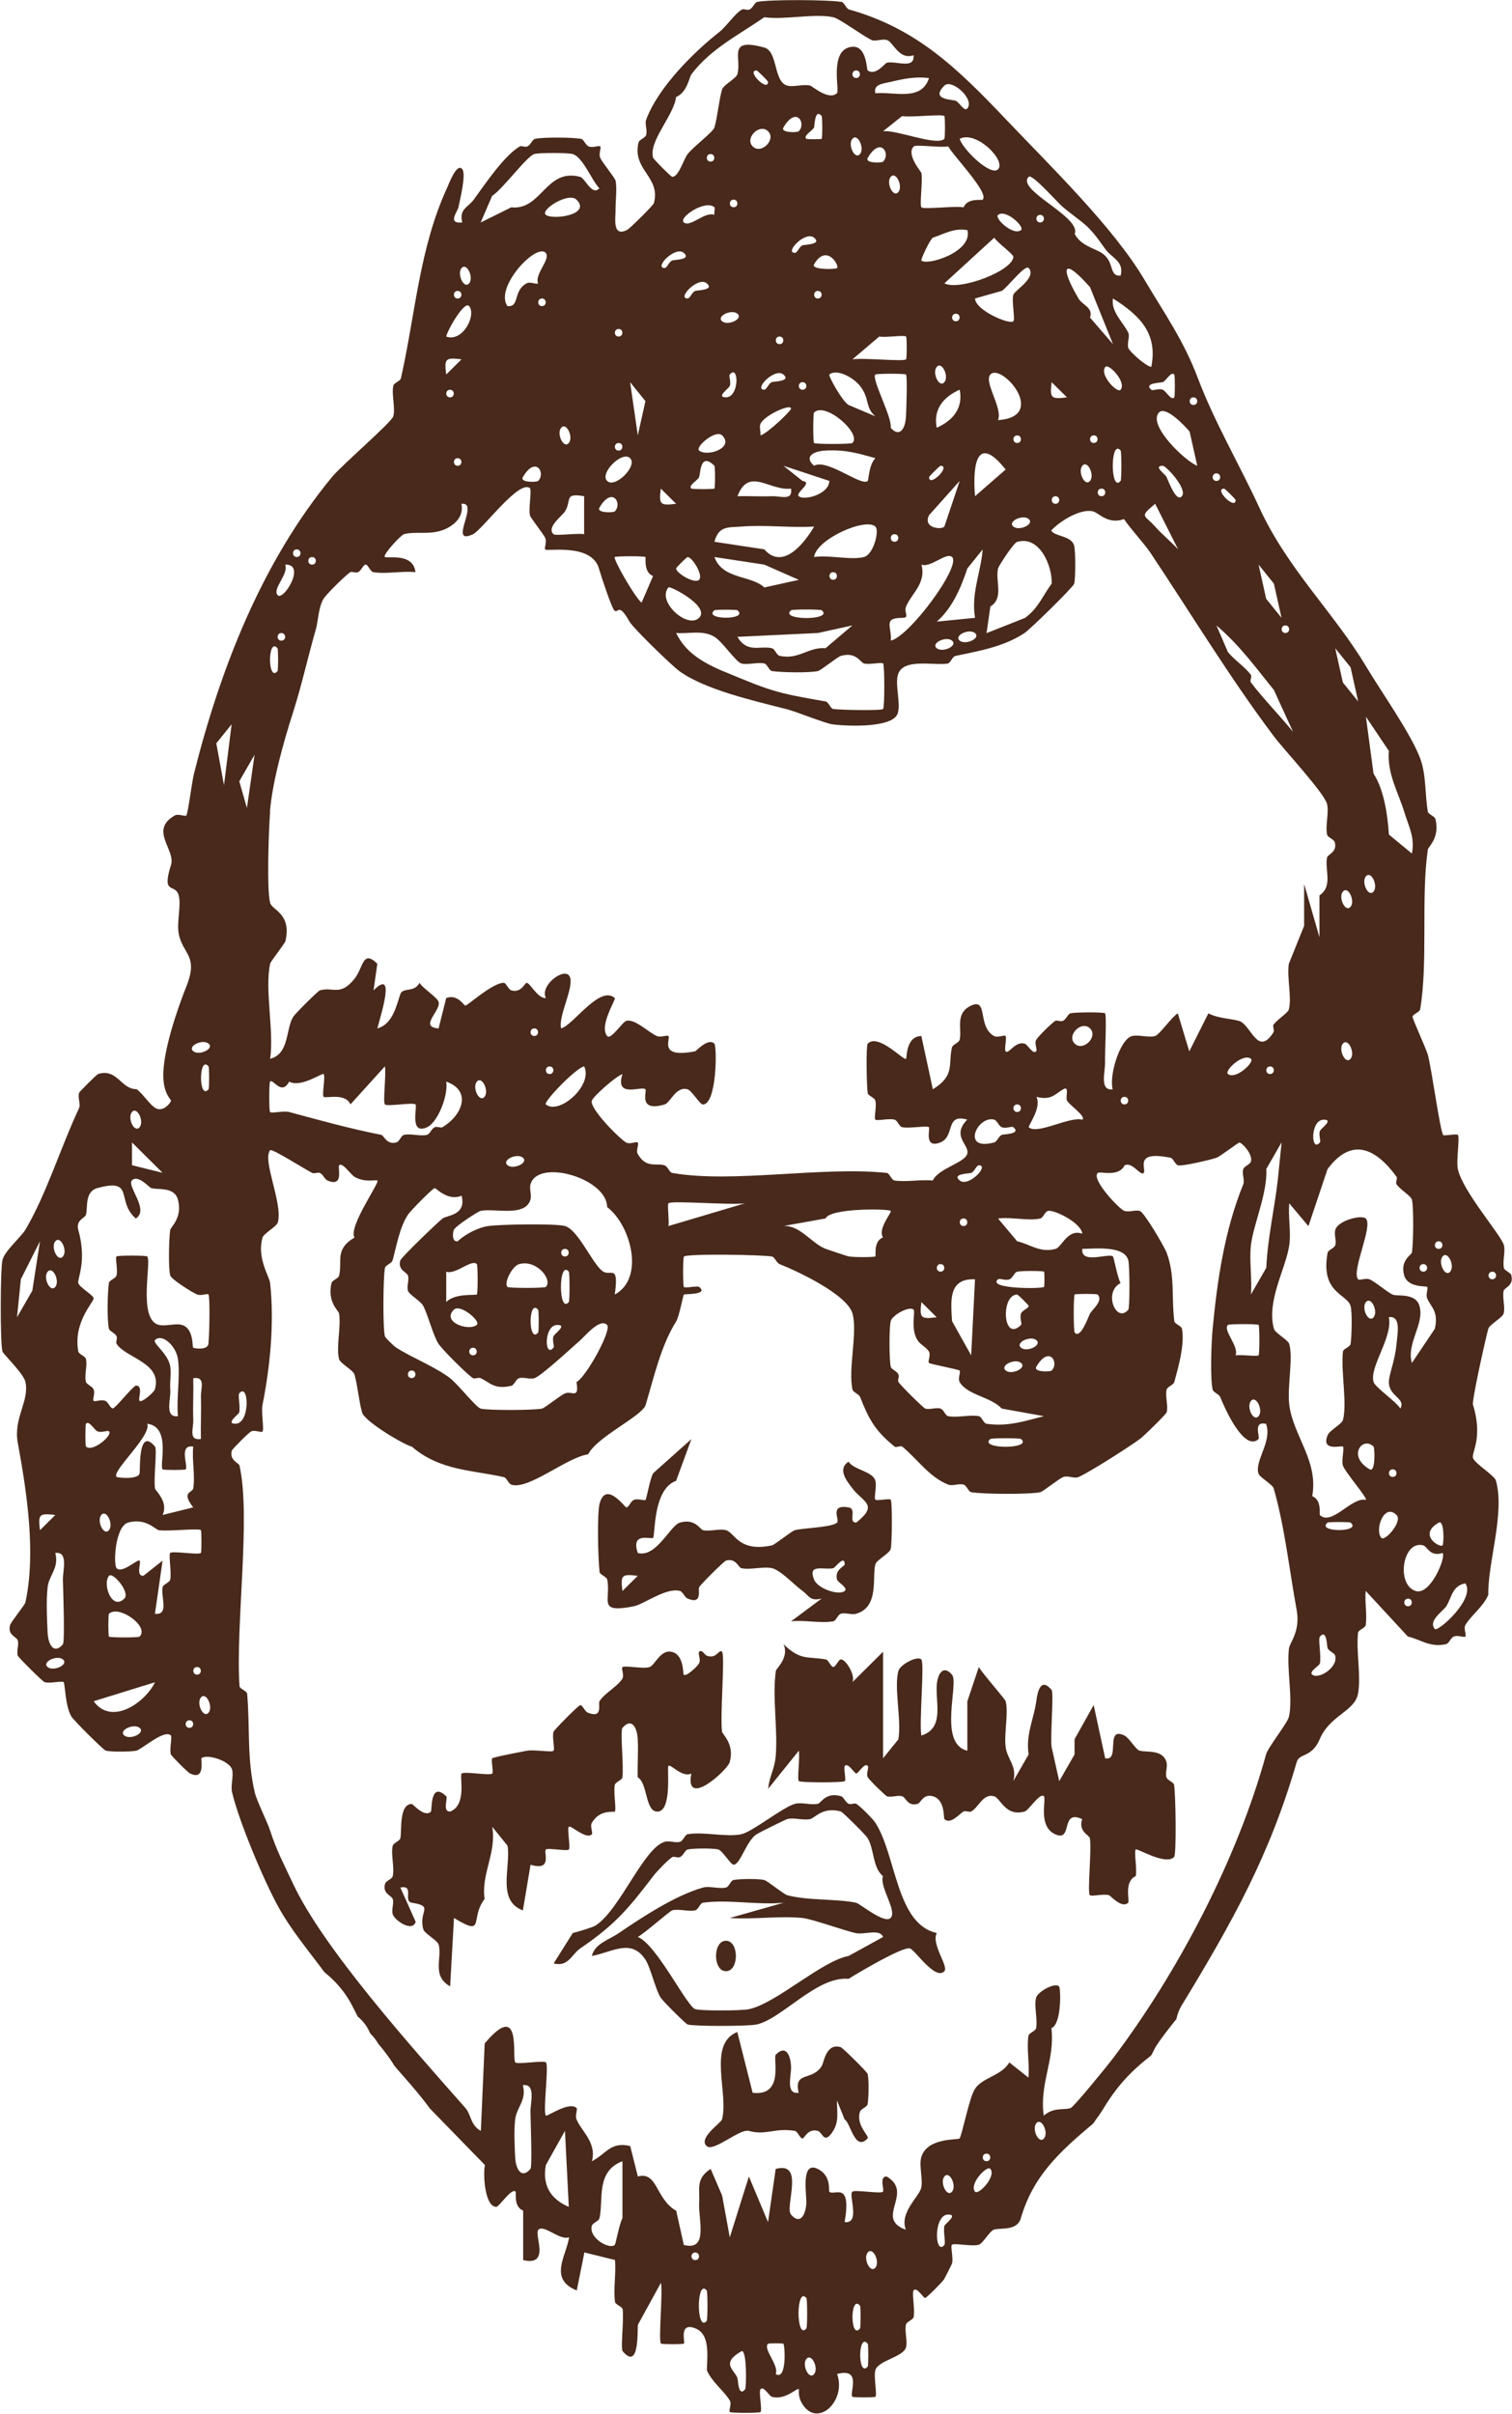
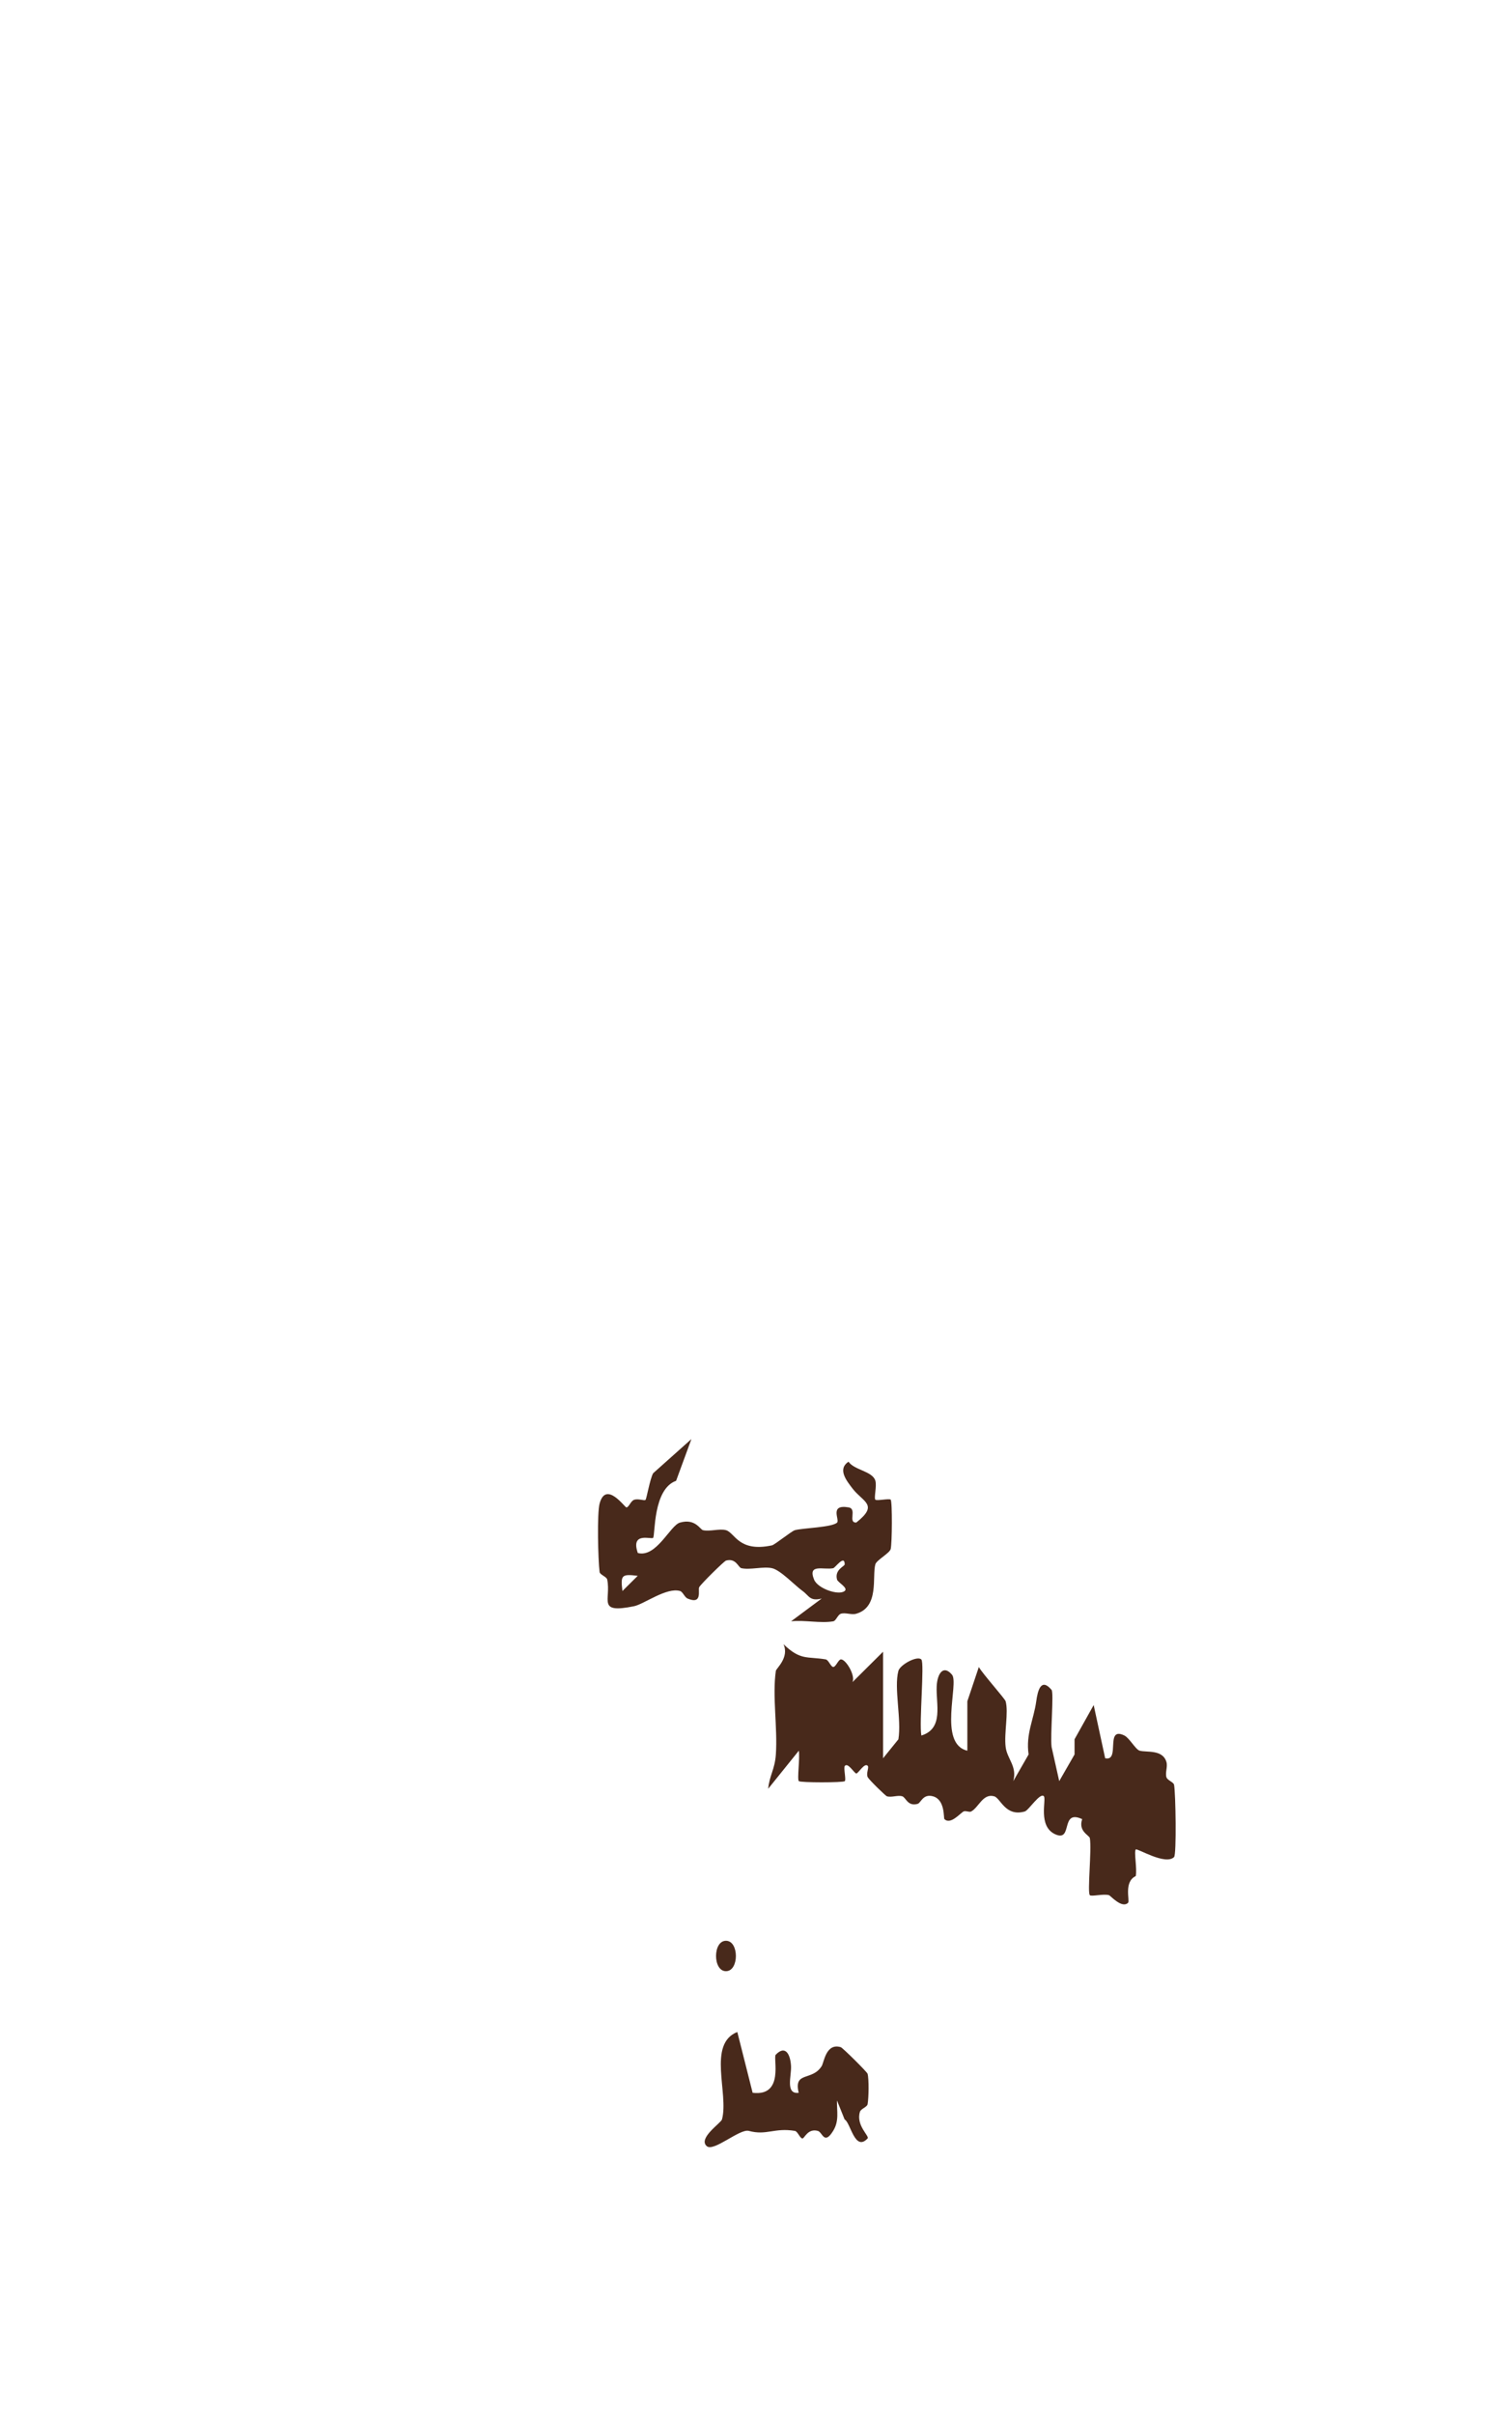
<svg xmlns="http://www.w3.org/2000/svg" fill="none" viewBox="0 0 99 158" height="158" width="99">
  <g clip-path="url(#clip0_2079_675)">
-     <path fill="#48291B" d="M44.77 109.611C44.911 109.769 45.641 109.11 45.773 108.866C45.906 108.621 45.681 108.225 45.773 108.12C45.944 107.92 46.142 108.32 46.274 108.369C46.945 108.621 47.071 107.884 47.278 108.12C47.484 108.356 47.134 112.368 47.278 113.348C47.304 113.528 48.11 114.153 47.778 115.339C47.63 115.867 44.815 118.419 45.266 116.085C44.647 116.372 43.906 115.422 43.762 115.588C43.659 115.704 44.036 118.63 43.01 118.575C42.24 118.533 42.406 116.697 41.757 116.334C41.73 115.506 41.8 114.674 41.757 113.844C41.715 113.016 41.329 112.417 40.754 113.098C40.599 113.283 40.848 115.617 40.754 116.334C40.731 116.514 40.291 116.639 40.253 116.83C40.159 117.302 40.37 118.452 40.253 118.573C40.188 118.637 39.272 118.403 38.749 119.318C38.617 119.552 38.843 119.966 38.749 120.064C38.388 120.435 37.36 119.434 37.245 119.567C37.117 119.719 37.371 120.934 37.245 121.058C37.119 121.183 35.862 120.934 35.741 121.058C35.57 121.227 36.212 122.494 34.738 122.053L34.237 125.04C32.508 124.414 33.458 122.169 33.233 120.811L32.23 119.57C32.522 121.294 31.496 122.621 31.729 124.296C30.737 125.58 31.828 126.811 29.725 125.538L29.473 130.015C28.239 129.314 28.968 128.155 28.721 127.278C28.64 127.002 27.794 126.555 27.718 126.283C27.379 125.066 28.465 124.777 26.966 124.541C26.369 124.448 27.163 123.355 26.214 123.546L27.217 125.787C27.008 126.502 25.828 125.689 25.713 125.291C25.621 124.979 25.807 124.59 25.713 124.296C25.637 124.058 25.031 123.954 25.212 123.302C25.269 123.101 25.673 122.992 25.713 122.805C25.843 122.224 25.581 121.39 25.713 120.814C25.758 120.622 26.169 120.509 26.214 120.317C26.324 119.839 26.104 118.076 26.966 118.076C27.038 118.076 27.799 118.995 28.218 118.573C28.29 118.501 28.146 116.534 29.222 117.578C29.336 117.687 28.948 118.599 29.473 118.573C30.598 118.139 30.07 116.24 30.225 116.085C30.38 115.927 32.082 116.232 32.23 116.085C32.324 115.991 32.136 115.181 32.23 115.09C32.318 115.003 34.161 114.656 34.486 114.594C34.962 114.5 36.123 114.714 36.242 114.594C36.347 114.489 36.136 113.708 36.242 113.352C36.275 113.234 37.876 111.607 37.997 111.607C38.152 111.607 38.278 112.017 38.498 112.104C39.508 112.502 39.147 111.543 39.25 111.358C39.528 110.862 40.475 110.359 40.754 109.867C40.886 109.629 40.66 109.213 40.754 109.122C40.886 108.99 42.056 109.246 42.509 109.122C42.889 109.019 43.234 107.92 44.014 108.127C44.792 108.334 44.712 109.558 44.766 109.618L44.77 109.613V109.611Z" />
-     <path fill="#48291B" d="M61.333 126.531C60.965 127.27 62.13 128.703 61.834 129.022C61.236 129.658 59.912 127.62 59.577 127.531C59.11 127.402 56.28 129.071 55.561 129.522C53.503 129.32 51.177 132.159 49.54 132.509C48.981 132.629 45.502 132.64 45.024 132.509C44.902 132.475 43.437 131.018 43.268 130.764C42.929 130.259 42.604 128.799 42.265 128.274C41.331 126.839 40.085 127.784 38.751 128.025C38.96 127.204 39.831 126.992 40.507 126.534C42.049 125.483 44.233 124.052 46.027 123.547C46.438 123.429 47.08 123.65 47.531 123.547C47.729 123.503 47.843 123.084 48.032 123.051C48.47 122.971 49.623 122.96 50.036 123.051C50.227 123.093 51.321 123.986 51.541 124.046C52.89 124.411 54.823 124.273 56.057 124.542C56.304 124.595 57.907 125.951 58.313 125.537C58.769 125.078 57.566 123.503 57.813 122.8C57.126 122.234 57.252 121.044 56.809 120.312C56.668 120.078 55.173 118.603 55.054 118.567C53.864 118.242 53.37 118.99 53.049 119.063C52.605 119.168 51.967 118.95 51.545 119.063C51.435 119.094 49.751 119.922 49.54 120.058C48.871 120.479 48.472 122.05 48.036 122.05C47.839 122.05 47.307 121.131 47.033 121.055C46.705 120.964 45.387 120.975 45.028 121.055C44.849 121.097 44.743 121.453 44.528 121.551C44.373 121.622 44.132 121.487 44.027 121.551C43.742 121.72 43.008 122.486 42.774 122.793C41.156 124.914 40.278 125.975 38.006 127.52C37.425 127.916 37.22 128.759 36.251 128.514L37.503 126.523C37.849 126.44 38.825 126.147 39.007 126.026C40.61 124.972 42.146 120.946 43.524 120.552C43.838 120.461 44.231 120.645 44.528 120.552C44.736 120.485 44.846 120.085 45.028 120.056C46.072 119.871 47.551 120.269 48.541 120.056C49.26 119.902 51.264 118.278 52.055 118.064C52.477 117.951 53.11 118.166 53.559 118.064C53.745 118.022 54.082 117.27 55.063 117.568C55.249 117.623 55.352 117.966 55.563 118.064C55.716 118.135 55.954 117.999 56.064 118.064C56.311 118.211 57.155 119.05 57.317 119.306C58.688 121.427 58.673 125.942 61.333 126.52L61.328 126.531H61.333ZM51.294 124.54C49.63 124.704 47.628 124.306 46.025 124.54C45.839 124.567 45.722 124.992 45.524 125.036C45.075 125.138 44.438 124.923 44.02 125.036C43.854 125.081 42.224 126.52 41.764 126.781C42.99 127.264 44.986 131.361 45.529 131.507C45.962 131.625 48.548 131.612 49.042 131.507C50.842 131.12 53.79 128.352 55.563 128.025L57.82 126.783C57.617 126.224 56.592 126.641 56.064 126.534C55.33 126.387 53.188 125.604 52.551 125.539C51.031 125.385 49.329 125.648 47.783 125.539L51.296 124.544L51.291 124.54H51.294Z" />
    <path fill="#48291B" d="M49.287 136.981C51.368 137.23 50.6 134.696 50.791 134.491C51.417 133.835 51.752 134.446 51.794 135.236C51.828 135.857 51.406 137.09 52.295 136.981C51.954 135.541 53.166 136.24 53.799 135.236C53.958 134.985 54.077 133.701 55.052 133.995C55.168 134.028 56.776 135.617 56.807 135.737C56.901 136.08 56.883 137.319 56.807 137.729C56.773 137.914 56.369 138.023 56.306 138.225C56.026 139.113 56.949 139.818 56.807 139.968C55.963 140.869 55.689 138.913 55.303 138.726L54.803 137.482C54.785 138.187 54.962 138.808 54.551 139.474C53.958 140.43 53.855 139.556 53.548 139.474C52.89 139.293 52.67 139.97 52.544 139.97C52.378 139.97 52.232 139.502 52.044 139.474C50.694 139.251 50.194 139.79 49.031 139.474C48.434 139.311 46.721 140.878 46.27 140.468C45.695 139.945 47.212 138.957 47.273 138.724C47.733 137.032 46.301 133.783 48.276 133L49.28 136.981L49.287 136.977V136.981Z" />
    <path fill="#48291B" d="M47.533 127.029C48.4 127.029 48.4 129.021 47.533 129.021C46.667 129.021 46.667 127.029 47.533 127.029Z" />
-     <path fill="#48291B" d="M98.969 83.484C98.912 83.283 98.504 83.174 98.468 82.987C98.374 82.531 98.582 81.906 98.468 81.496C98.277 80.822 95.774 77.987 95.455 76.523C95.334 75.973 95.599 74.424 95.455 74.282C95.361 74.188 94.548 74.375 94.452 74.282L94.495 74.271C94.292 74.07 93.743 69.958 93.491 69.043C93.385 68.656 92.488 66.7 92.488 66.555C92.488 66.391 92.959 66.251 92.988 66.059C93.513 62.93 93.031 58.738 93.489 55.609C93.52 55.409 94.284 54.852 93.989 53.617C93.945 53.421 93.522 53.308 93.489 53.121C93.296 52.037 93.394 50.722 92.988 49.638C92.384 48.018 90.393 45.21 89.475 43.666C87.369 40.125 84.309 37.263 82.451 33.215C81.189 30.474 79.514 27.619 78.434 24.757C77.512 22.304 76.261 20.542 74.921 18.288C72.874 14.845 68.768 10.868 65.888 7.837C62.684 4.464 60.02 1.869 55.602 0.623C55.397 0.567 55.287 0.16 55.101 0.126C54.273 -0.02 50.342 -0.043 49.581 0.126C49.404 0.164 49.296 0.525 49.08 0.623C48.925 0.694 48.685 0.558 48.58 0.623C48.097 0.905 47.587 1.711 47.075 2.114C45.477 3.371 43.106 5.688 42.307 7.837C42.204 8.115 42.399 8.516 42.307 8.832C42.251 9.032 41.852 9.137 41.807 9.328C41.378 11.144 43.293 11.576 42.81 13.309C42.779 13.43 41.248 14.956 41.055 15.054C40.074 15.55 40.309 14.229 40.303 13.812C40.291 13.183 40.417 12.348 40.303 11.821C40.264 11.64 39.425 10.623 39.299 10.33C39.185 10.063 39.387 9.671 39.299 9.584C39.212 9.497 38.816 9.698 38.547 9.584C38.332 9.493 38.219 9.117 38.047 9.088C37.47 8.986 35.561 8.972 35.034 9.088C34.854 9.126 34.749 9.486 34.533 9.584C34.378 9.655 34.138 9.52 34.033 9.584C32.991 10.198 31.705 12.13 31.02 13.067C30.652 13.572 30.041 13.677 30.268 14.558C29.262 14.671 29.956 13.861 30.017 13.563C30.136 12.993 30.531 11.393 30.268 11.073C29.904 10.626 29.39 12.045 29.265 12.315C27.453 16.269 27.213 20.471 26.252 24.757C26.209 24.948 25.789 25.061 25.751 25.253C25.63 25.847 25.899 26.715 25.751 27.245C25.637 27.654 22.397 30.422 21.735 31.226C17.097 36.845 14.403 43.864 12.702 50.635C12.565 51.174 12.306 53.268 12.201 53.373C12.107 53.466 11.685 53.241 11.449 53.373C9.747 54.329 11.51 55.62 11.198 56.608C10.556 58.642 11.467 57.772 11.698 58.6C11.878 59.247 11.566 60.344 11.698 61.09C11.95 62.476 13.025 62.516 12.199 64.573C11.606 66.059 10.623 68.914 10.695 70.546C10.74 71.618 11.195 71.959 11.195 72.037C11.191 72.179 10.67 72.815 10.192 72.533C9.77 72.284 9.384 71.607 8.939 71.289C7.909 71.293 7.689 69.918 6.429 70.294C6.342 70.321 5.199 71.453 5.177 71.536C5.082 71.863 5.293 72.281 5.177 72.531C3.962 75.121 3.046 78.145 1.663 80.491C1.399 80.942 0.287 81.895 0.159 82.482C0.018 83.123 0.007 87.91 0.159 88.455C0.202 88.62 1.542 89.897 1.663 90.447C1.942 91.686 0.867 92.828 1.163 94.428C1.76 97.67 2.364 101.68 1.663 104.878C1.621 105.063 0.721 106.151 0.66 106.369C0.48 107.026 1.087 107.126 1.161 107.364C1.255 107.658 1.069 108.045 1.161 108.359C1.194 108.479 2.797 110.068 2.916 110.103C3.278 110.208 4.063 109.999 4.169 110.103C4.256 110.19 4.274 111.688 4.669 112.344C4.824 112.607 6.771 114.543 6.926 114.585C7.253 114.676 8.562 114.665 8.93 114.585C9.271 114.514 10.758 113.165 11.186 113.59C11.292 113.695 11.081 114.476 11.186 114.832C11.209 114.915 12.28 116.001 12.439 116.076C13.476 116.584 13.135 115.126 13.191 115.081C13.548 114.781 15.034 115.244 15.196 115.827C15.31 116.241 15.09 116.873 15.196 117.318C15.64 119.183 17.216 122.97 18.208 124.782C19.061 126.34 20.235 127.719 21.244 129.088C21.439 129.248 21.632 129.413 21.811 129.591C22.319 130.087 22.77 130.692 23.084 131.327C23.185 131.529 23.293 131.727 23.39 131.93C23.401 131.954 23.41 131.974 23.419 131.994C23.448 132.012 23.493 132.048 23.553 132.105C23.863 132.392 24.088 132.729 24.238 133.089C24.442 133.292 24.622 133.521 24.768 133.772C25.046 134.099 25.311 134.44 25.565 134.809C25.616 134.883 25.819 135.188 25.83 135.221C25.951 135.37 26.081 135.515 26.207 135.659C26.512 136.013 26.826 136.36 27.127 136.719C27.48 137.139 27.826 137.564 28.146 138.007L31.75 141.708C31.617 142.349 31.743 144.454 32.502 144.445C32.677 144.445 33.516 143.172 33.754 143.45C33.826 143.533 33.599 144.418 34.255 144.694V147.93C36.082 148.359 34.935 146.236 35.258 145.938C35.633 145.589 36.668 146.673 37.263 146.434C37.097 147.621 35.887 149.169 37.764 149.917L38.264 147.429L40.269 147.925C40.345 148.811 40.154 149.806 40.269 150.663C40.291 150.847 40.747 150.976 40.77 151.159C40.857 151.806 40.626 153.722 40.77 153.896C41.906 155.236 41.712 152.389 41.773 152.151L43.277 149.414C43.407 150.142 43.098 153.217 43.277 153.395C43.331 153.449 44.727 153.449 44.781 153.395C44.876 153.302 44.424 151.96 45.533 152.401C46.51 152.788 46.301 154.196 46.285 155.138C46.575 155.879 47.459 156.542 47.789 157.13C47.922 157.363 47.695 157.782 47.789 157.875C47.857 157.946 49.722 157.946 49.794 157.875C49.922 157.75 49.662 156.546 49.794 156.384C49.998 156.135 50.36 156.831 50.546 156.88C51.442 157.118 52.194 156.255 52.302 156.384C52.34 156.426 52.203 156.845 52.553 157.379C53.57 158.941 55.44 157.101 54.809 155.387C56.484 154.94 55.579 156.678 55.813 156.878C55.869 156.927 57.263 156.931 57.317 156.878C57.449 156.742 57.191 155.587 57.317 155.133C57.492 154.504 59.149 154.274 59.321 153.642C59.436 153.228 59.216 152.594 59.321 152.151C59.366 151.956 59.784 151.842 59.822 151.655C59.921 151.172 59.692 150.066 59.822 149.91C60.026 149.661 60.448 150.407 60.574 150.407C60.662 150.407 61.703 149.372 61.827 149.165C61.872 149.085 62.309 148.228 62.327 148.17C62.444 147.828 62.217 147.038 62.327 146.928C62.46 146.797 63.627 147.053 64.083 146.928C64.357 146.853 64.806 146.014 65.086 145.934C65.538 145.805 66.595 146.036 66.842 145.188C67.63 142.469 69.32 140.882 71.583 138.988C71.794 138.67 72.034 138.37 72.23 138.043C73.074 136.641 73.976 135.624 75.269 134.625C75.328 134.569 75.37 134.527 75.399 134.5C75.474 134.353 75.619 134.046 75.658 133.988C76.066 133.349 76.553 132.746 77.027 132.152C77.085 131.861 77.189 131.562 77.377 131.253C80.72 125.754 83.144 121.413 84.906 115.326C85.077 114.734 85.894 115.059 86.411 113.835C87.075 112.262 88.712 112.017 88.92 110.849C89.129 109.681 88.784 108.118 88.92 106.868C88.938 106.687 89.392 106.558 89.421 106.371C89.526 105.682 89.349 104.849 89.421 104.131L92.182 107.117C93.029 107.308 93.621 107.856 94.692 107.613C94.874 107.571 94.977 107.206 95.193 107.117C95.462 107.003 95.857 107.204 95.945 107.117C96.039 107.026 95.812 106.607 95.945 106.371C96.275 105.78 97.159 105.121 97.449 104.38C97.404 102.29 98.546 99.059 97.949 96.916C97.855 96.567 96.549 95.79 96.445 95.425C96.342 95.06 97.114 94.121 96.445 91.942C96.365 91.686 97.251 87.678 97.449 86.969C97.525 86.697 98.376 86.25 98.452 85.974C98.567 85.564 98.358 84.941 98.452 84.483C98.49 84.291 99.137 84.145 98.953 83.488L98.969 83.484ZM3.118 83.239C3.457 82.836 3.938 83.853 3.619 84.234C3.28 84.636 2.799 83.619 3.118 83.239ZM4.122 107.62C3.547 108.301 3.161 107.684 3.118 106.874C3.073 105.96 3.019 104.769 3.118 103.888C3.206 103.1 3.888 102.622 3.619 101.647C4.497 101.534 4.108 102.784 4.119 103.392C4.135 104.099 4.256 107.46 4.119 107.62H4.122ZM1.113 86.221L1.365 83.731L2.618 81.243L2.117 84.478L1.113 86.221ZM2.618 100.156C2.487 99.11 2.564 99.034 3.621 99.161L2.618 100.156ZM3.118 109.113C2.716 108.777 3.738 108.299 4.122 108.617C4.523 108.953 3.502 109.429 3.118 109.113ZM4.122 82.24C3.783 82.642 3.302 81.626 3.621 81.245C3.96 80.842 4.443 81.859 4.122 82.24ZM94.955 83.234C94.616 83.637 94.135 82.62 94.454 82.24C94.793 81.837 95.276 82.854 94.955 83.234ZM94.452 101.153C94.308 101.331 92.795 100.474 94.2 99.662C94.573 99.444 94.546 101.037 94.452 101.153ZM94.198 81.247C94.526 81.247 94.526 81.743 94.198 81.743C93.87 81.743 93.87 81.247 94.198 81.247ZM93.195 82.738C93.522 82.738 93.522 83.234 93.195 83.234C92.867 83.234 92.867 82.738 93.195 82.738ZM90.939 49.151C90.808 50.624 91.563 51.886 91.942 53.132C92.223 54.062 92.665 54.828 92.443 55.869V55.865L90.939 54.623C90.862 53.33 90.604 51.652 89.935 50.642L89.434 46.91L90.939 49.151ZM89.434 57.36C89.773 56.958 90.254 57.974 89.935 58.355C89.596 58.758 89.114 57.741 89.434 57.36ZM88.429 43.674L88.929 45.915L87.926 44.671L87.425 42.43L88.429 43.674ZM88.429 59.352C88.09 59.755 87.607 58.738 87.928 58.357C88.267 57.955 88.75 58.971 88.429 59.352ZM88.429 69.302C88.09 69.704 87.607 68.687 87.928 68.307C88.267 67.904 88.75 68.921 88.429 69.302ZM81.903 44.171C81.512 43.648 80.832 43.207 80.399 42.68L79.647 40.937C81.178 42.239 82.237 43.717 83.411 45.165L84.664 47.903C83.818 46.859 82.689 45.706 81.903 44.667C81.822 44.562 81.981 44.28 81.903 44.171ZM84.163 40.937C84.491 40.937 84.491 41.433 84.163 41.433C83.836 41.433 83.836 40.937 84.163 40.937ZM83.409 38.198L83.91 40.439L82.906 39.197L82.406 36.956L83.409 38.198ZM80.152 31.982C80.206 31.982 80.904 32.675 80.904 32.728C80.904 33.431 79.442 31.982 80.152 31.982ZM79.647 30.983C79.975 30.983 79.975 31.479 79.647 31.479C79.319 31.479 79.319 30.983 79.647 30.983ZM78.143 26.009C78.47 26.009 78.47 26.506 78.143 26.506C77.815 26.506 77.815 26.009 78.143 26.009ZM77.891 28.246L78.392 30.485C77.635 30.213 75.117 27.83 75.884 27.002C76.318 26.532 77.579 27.877 77.889 28.246H77.891ZM76.387 31.232C76.284 31.014 75.471 30.487 76.136 30.487C76.349 30.487 77.77 32.009 77.388 32.479V32.474C77.025 32.926 76.508 31.495 76.385 31.23L76.387 31.232ZM77.139 35.959C76.661 35.443 76.102 34.991 75.635 34.468C74.912 33.663 74.58 33.861 75.635 32.977V32.973L77.139 35.959ZM76.888 24.516C76.937 24.572 76.937 25.952 76.888 26.007C76.69 26.248 76.351 25.605 76.136 25.511C75.873 25.398 75.489 25.598 75.384 25.511C74.836 25.059 76.048 25.05 76.136 25.015C76.353 24.921 76.686 24.276 76.888 24.518V24.516ZM75.384 24.016H75.379C74.977 23.944 73.936 22.983 73.875 22.772C73.781 22.445 73.994 22.026 73.875 21.777C73.568 21.123 72.721 20.41 72.872 19.536C74.611 20.631 75.826 21.819 75.381 24.013L75.384 24.016ZM73.374 25.511C73.161 25.774 71.965 24.521 72.371 24.02C72.584 23.758 73.781 25.01 73.374 25.511ZM73.374 31.479C72.688 32.296 72.688 28.671 73.374 29.488C73.44 29.568 73.44 31.404 73.374 31.479ZM71.619 28.497C71.945 28.497 71.945 28.994 71.619 28.994C71.293 28.994 71.291 28.497 71.619 28.497ZM71.37 31.479C71.031 31.882 70.548 30.865 70.869 30.485C71.208 30.082 71.691 31.099 71.37 31.479ZM71.37 20.782C71.601 20.146 70.86 19.957 70.618 19.54C69.383 17.44 69.603 16.792 71.37 18.795L72.874 22.527L71.37 20.784V20.782ZM68.858 25.015L69.861 26.009C68.806 26.136 68.73 26.063 68.858 25.015ZM69.109 32.975C68.784 32.975 68.784 32.479 69.109 32.479C69.435 32.479 69.437 32.975 69.109 32.975ZM63.84 40.439H63.845L61.335 40.688C62.361 39.8 62.922 38.452 63.34 37.205L64.343 35.961C64.218 37.499 63.569 38.85 63.843 40.439H63.84ZM62.837 41.932C62.435 41.596 63.456 41.117 63.84 41.436C64.242 41.772 63.221 42.248 62.837 41.932ZM59.077 40.439C59.602 40.439 59.16 40.1 59.328 39.693C59.669 38.868 60.666 38.169 60.332 36.956C60.918 37.194 61.977 36.108 62.336 36.46L62.341 36.455C62.951 37.05 59.553 41.656 58.325 41.932C58.403 41.013 57.786 40.441 59.077 40.441V40.439ZM46.777 13.565C46.838 13.619 46.739 13.901 46.777 14.062C46.151 13.821 45.201 14.909 44.772 14.558C44.397 14.253 46.16 13.047 46.777 13.563V13.565ZM46.526 10.083C46.851 10.083 46.851 10.579 46.526 10.579C46.2 10.579 46.198 10.083 46.526 10.083ZM48.285 20.533C48.687 20.869 47.666 21.347 47.282 21.029C46.88 20.693 47.902 20.215 48.285 20.533ZM48.034 13.069C48.362 13.069 48.362 13.565 48.034 13.565C47.706 13.565 47.706 13.069 48.034 13.069ZM50.29 8.592C50.84 9.135 49.839 10.127 49.287 9.586C48.737 9.043 49.738 8.046 50.29 8.592ZM49.538 4.611C49.592 4.611 50.29 5.303 50.29 5.356C50.29 6.059 48.827 4.611 49.538 4.611ZM56.311 10.083C55.972 10.486 55.489 9.468 55.81 9.088C56.149 8.685 56.63 9.702 56.311 10.083ZM56.06 4.611C56.385 4.611 56.385 5.107 56.06 5.107C55.734 5.107 55.732 4.611 56.06 4.611ZM57.568 22.028C58.008 22.108 59.205 21.913 59.324 22.028H59.328C59.382 22.082 59.382 23.466 59.328 23.519C59.158 23.684 56.491 23.404 55.815 23.519L57.57 22.028H57.568ZM56.816 10.332C57.66 8.894 58.336 10.069 57.82 10.581C57.728 10.672 56.605 10.695 56.816 10.332ZM58.32 11.578C58.659 11.175 59.142 12.192 58.821 12.573C58.482 12.976 57.999 11.959 58.32 11.578ZM56.311 25.26C56.971 26.103 56.619 26.648 57.315 27.251L55.559 26.506C55.137 26.254 54.219 24.59 54.306 24.514C54.767 24.116 55.867 24.694 56.311 25.26ZM45.021 36.46C45.329 36.46 46.065 37.661 45.773 37.951C45.482 38.24 44.269 37.515 44.269 37.205C44.269 37.152 44.968 36.46 45.021 36.46ZM46.274 18.546C46.813 18.993 45.659 18.993 45.522 19.042C45.306 19.118 45.181 19.538 45.021 19.538C44.303 19.538 45.708 18.074 46.274 18.544V18.546ZM45.273 31.978C45.03 31.782 45.675 31.455 45.773 31.232C45.872 31.01 45.827 29.546 46.777 30.487C46.831 30.54 46.831 31.924 46.777 31.978C46.723 32.031 45.329 32.027 45.273 31.978ZM47.783 24.514C48.382 23.797 48.429 26.005 47.531 26.005C46.855 26.005 47.718 25.44 47.783 25.26C47.881 24.981 47.7 24.612 47.783 24.514ZM48.535 34.466C50.095 34.341 51.734 34.557 53.303 34.466H53.307C52.578 35.701 51.211 37.299 50.043 35.957L46.779 35.461C47.06 34.401 47.684 34.535 48.535 34.466ZM52.546 31.479L51.294 30.485L54.306 31.479H54.302C54.275 32.367 52.627 32.786 52.297 32.474C52.057 32.252 53.263 31.586 52.549 31.479H52.546ZM49.79 27.747C50.01 27.209 51.794 26.377 51.794 26.753C51.794 26.889 50.245 28.38 49.79 28.497V28.493C49.821 28.255 49.702 27.959 49.79 27.747ZM52.551 25.015C52.879 25.015 52.879 25.511 52.551 25.511C52.223 25.511 52.223 25.015 52.551 25.015ZM51.799 39.943C51.875 39.878 53.729 39.878 53.803 39.943C54.627 40.623 50.973 40.623 51.799 39.943ZM50.043 38.452C49.199 37.641 47.311 37.94 46.779 36.46L50.043 36.956L52.299 37.951V37.955L50.043 38.452ZM46.779 39.943C46.835 39.894 48.227 39.894 48.283 39.943C49.074 40.594 45.989 40.594 46.779 39.943ZM53.552 41.433L55.808 40.937L54.053 42.428C52.944 42.326 52.286 43.212 51.04 42.924C50.847 42.88 50.737 42.473 50.539 42.428C49.749 42.243 48.932 42.778 48.283 41.683L53.552 41.433ZM54.556 37.452C54.881 37.452 54.881 37.949 54.556 37.949C54.23 37.949 54.228 37.452 54.556 37.452ZM53.303 36.46C53.444 35.289 56.679 33.861 57.319 34.468C57.593 34.728 57.2 36.295 56.567 36.46C55.716 36.678 54.273 36.309 53.303 36.46ZM56.816 31.479C56.416 31.871 54.154 29.995 53.303 30.485C52.623 29.904 53.242 29.528 54.055 29.49C55.368 29.425 56.098 29.652 57.319 29.986C56.892 30.409 56.874 31.422 56.818 31.477L56.816 31.479ZM55.81 28.996C55.716 29.078 53.386 29.083 53.301 28.996C53.229 28.925 53.233 27.076 53.301 27.004C54.035 26.259 56.457 28.409 55.81 28.996ZM53.552 19.042C53.88 19.042 53.88 19.538 53.552 19.538C53.224 19.538 53.227 19.042 53.552 19.042ZM54.807 17.547C54.688 17.64 53.083 17.667 53.303 17.297C54.124 15.904 54.986 17.402 54.807 17.547ZM53.803 9.088C53.77 9.121 52.843 9.121 52.8 9.088C52.558 8.892 53.206 8.556 53.301 8.342C53.339 8.256 53.343 7.054 53.801 7.597C53.851 7.653 53.855 9.035 53.801 9.088H53.803ZM53.303 15.559C53.842 16.007 52.688 16.007 52.551 16.055C52.333 16.131 52.21 16.552 52.05 16.552C51.332 16.552 52.737 15.088 53.303 15.557V15.559ZM52.299 8.592C52.207 8.683 51.085 8.705 51.296 8.342C52.14 6.905 52.816 8.08 52.299 8.592ZM51.042 22.525C50.715 22.525 50.715 22.028 51.042 22.028C51.37 22.028 51.37 22.525 51.042 22.525ZM51.294 24.514C51.833 24.961 50.679 24.961 50.542 25.01C50.326 25.086 50.2 25.507 50.041 25.507C49.323 25.507 50.728 24.042 51.294 24.512V24.514ZM51.794 31.982C51.92 32.806 51.119 32.456 50.542 32.479C49.794 32.508 49.033 32.459 48.285 32.479C49.038 30.529 50.369 32.145 51.797 31.982H51.794ZM47.282 28.497C48.099 29.308 46.321 29.924 45.778 29.492C45.488 29.263 46.864 28.084 47.282 28.497ZM44.77 16.552C45.309 16.999 44.155 16.999 44.018 17.048C43.8 17.124 43.677 17.544 43.517 17.544C42.799 17.544 44.204 16.08 44.77 16.55V16.552ZM44.269 32.975C43.214 33.104 43.138 33.028 43.266 31.98L44.269 32.975ZM43.769 38.447C43.872 38.327 46.523 39.698 45.773 40.439C45.015 41.193 42.979 39.362 43.769 38.447ZM46.784 41.683C47.304 42.003 48.184 43.329 48.539 43.427C48.957 43.541 49.594 43.325 50.043 43.427C50.241 43.472 50.358 43.897 50.544 43.924C51.186 44.017 52.98 44.048 53.556 43.924C53.747 43.881 54.829 42.998 55.061 42.929C56.055 42.64 56.34 43.365 56.565 43.425C56.933 43.528 57.716 43.321 57.817 43.425L57.822 43.421C57.927 43.525 57.927 46.303 57.822 46.407C57.705 46.521 55.09 46.474 54.558 46.407C54.376 46.385 54.25 45.944 54.057 45.911C51.66 45.488 50.831 45.377 48.537 44.42C46.885 43.73 45.111 43.174 44.272 41.433C45.111 41.498 46.016 41.218 46.781 41.683H46.784ZM57.317 24.514C57.389 24.447 59.25 24.443 59.321 24.514C59.42 24.612 59.348 26.702 59.321 27.251C59.283 28.057 58.904 28.671 58.318 27.997C58.432 27.323 57.038 24.781 57.315 24.514H57.317ZM58.572 35.461C58.244 35.461 58.244 34.964 58.572 34.964C58.899 34.964 58.899 35.461 58.572 35.461ZM64.844 24.514C65.558 23.72 68.676 27.273 65.344 27.5C65.674 26.722 64.399 25.01 64.844 24.514ZM66.602 28.996C66.274 28.996 66.274 28.5 66.602 28.5C66.929 28.5 66.929 28.996 66.602 28.996ZM67.354 33.97C67.755 34.306 66.734 34.782 66.35 34.466C65.948 34.13 66.97 33.651 67.354 33.97ZM66.35 19.287C66.225 19.743 66.487 20.887 66.35 21.031L66.355 21.025C66.112 21.281 63.836 20.295 63.845 19.534L65.6 19.038C65.946 18.826 67.12 17.282 67.356 17.547C67.904 18.165 66.429 19.011 66.353 19.291L66.35 19.287ZM61.834 18.546L65.098 15.559C65.322 15.891 66.35 16.641 66.35 16.801C66.35 17.709 62.837 19.058 61.834 18.546ZM60.329 17.05C60.269 16.995 60.922 15.615 61.081 15.559C61.84 15.299 62.482 14.907 63.338 15.063L63.342 15.059C63.715 16.489 60.702 17.413 60.329 17.05ZM61.834 25.015C61.495 25.418 61.014 24.401 61.333 24.02C61.672 23.617 62.152 24.634 61.834 25.015ZM61.584 30.487C62.296 30.487 60.832 31.938 60.832 31.232C60.832 31.179 61.53 30.487 61.584 30.487ZM60.832 33.72L62.837 31.479L61.834 34.466C61.631 34.695 60.41 34.568 60.83 33.72H60.832ZM61.333 27.997C61.097 26.817 61.744 25.989 62.837 25.507C63.073 26.686 62.426 27.514 61.333 27.997ZM62.586 20.533C62.913 20.533 62.913 21.029 62.586 21.029C62.258 21.029 62.258 20.533 62.586 20.533ZM64.346 13.074C64.292 13.127 63.353 12.931 63.093 13.57C62.507 13.465 60.484 13.721 60.332 13.57C60.201 13.441 60.424 11.883 60.332 11.329C60.316 11.238 59.306 10.089 59.831 9.584C59.972 9.444 61.571 9.678 62.087 9.584C62.417 10.205 64.788 12.626 64.343 13.067L64.348 13.071L64.346 13.074ZM62.336 41.932C62.738 42.268 61.717 42.746 61.333 42.428C60.931 42.092 61.953 41.614 62.336 41.932ZM63.84 32.479C63.65 30.146 64.069 28.482 65.845 30.734L63.84 32.479ZM64.846 39.698C65.746 39.141 65.16 38.064 65.347 37.21C65.38 37.052 66.364 35.538 66.599 35.465L66.604 35.469C68.076 35.033 68.909 37.058 68.86 38.207C68.279 38.961 67.998 39.816 67.105 40.448L64.595 41.442L64.846 39.698ZM68.106 14.064C68.433 14.064 68.433 14.56 68.106 14.56C67.778 14.56 67.778 14.064 68.106 14.064ZM72.122 31.982C72.45 31.982 72.45 32.479 72.122 32.479C71.794 32.479 71.794 31.982 72.122 31.982ZM67.354 11.574C67.583 11.347 69.23 13.254 69.61 13.565C71.038 14.745 71.17 14.576 72.371 16.302C72.771 16.879 73.621 17.086 73.374 18.047V18.041C72.562 18.09 73.024 17.126 72.122 16.55C71.624 16.234 70.77 16.082 70.366 15.308C70.829 14.204 66.492 12.43 67.354 11.576V11.574ZM66.853 15.061C66.353 15.464 65.086 14.277 65.349 14.066C65.85 13.663 67.116 14.849 66.853 15.061ZM65.344 11.082C64.866 11.554 63.055 9.798 62.835 9.09C63.903 8.509 65.912 10.521 65.344 11.082ZM61.834 5.605C62.309 5.131 63.838 6.491 63.338 7.096C63.14 7.337 62.81 6.698 62.586 6.6C62.361 6.502 60.884 6.547 61.834 5.605ZM61.834 7.597C61.887 7.65 61.887 9.035 61.834 9.088C61.335 9.582 58.693 8.478 57.817 8.592L59.07 7.597C59.656 7.702 61.679 7.446 61.831 7.597H61.834ZM60.828 5.109C60.334 6.653 58.578 5.99 57.315 6.104C57.173 5.505 57.815 5.478 58.318 5.358C59.196 5.151 59.93 5 60.83 5.109H60.828ZM42.765 10.332C42.449 9.248 44.103 7.597 44.269 6.351C45.004 6.041 45.131 5.044 45.273 4.86C46.546 3.18 48.362 2.298 50.041 1.128C51.401 1.317 53.316 0.861 54.558 1.128C54.969 1.215 56.488 2.347 57.068 2.619C57.315 2.735 57.736 2.525 58.071 2.619C58.484 2.735 58.85 3.945 59.815 3.616C59.907 4.557 58.688 3.972 58.06 4.105C57.961 4.128 57.312 5.009 56.807 4.602C56.731 4.542 56.764 2.73 55.554 3.111C54.342 3.491 54.982 5.923 54.803 6.097C54.275 6.609 53.177 5.63 53.047 5.601C52.607 5.492 51.965 5.717 51.543 5.601C50.631 5.352 50.95 3.36 50.039 3.111C47.569 2.436 48.584 3.778 48.283 4.855C48.207 5.127 47.365 5.572 47.28 5.85C47.078 6.524 46.979 7.666 46.779 8.34C46.692 8.641 45.396 9.606 45.024 10.085C44.759 10.423 44.442 11.58 44.02 11.576C43.933 11.576 42.79 10.416 42.768 10.334L42.765 10.332ZM42.761 37.702L42.009 39.446C41.569 39.103 40.121 36.569 40.253 36.46C40.33 36.395 42.186 36.389 42.258 36.46C42.312 36.513 42.114 37.446 42.759 37.704L42.761 37.702ZM42.26 26.256L41.76 28.497L41.259 25.015L42.263 26.259L42.26 26.256ZM40.505 21.532C40.83 21.532 40.83 22.028 40.505 22.028C40.179 22.028 40.177 21.532 40.505 21.532ZM40.505 28.996C40.83 28.996 40.83 29.492 40.505 29.492C40.179 29.492 40.177 28.996 40.505 28.996ZM41.257 29.988C41.769 30.498 40.264 31.989 39.753 31.479C39.241 30.972 40.745 29.479 41.257 29.988ZM40.253 33.473C40.161 33.565 39.036 33.587 39.25 33.224C40.094 31.787 40.77 32.962 40.253 33.473ZM32.223 12.82C32.91 12.39 34.502 10.214 34.984 10.083H34.98C35.319 9.991 37.153 9.991 37.49 10.083C38.166 10.267 38.751 11.83 39.245 12.324C38.763 12.851 38.311 11.665 37.993 11.578C35.739 10.975 35.467 13.786 33.476 13.57L31.471 14.565L32.223 12.82ZM35.487 19.538C35.815 19.538 35.815 20.035 35.487 20.035C35.16 20.035 35.16 19.538 35.487 19.538ZM35.236 31.479C35.144 31.571 34.021 31.593 34.233 31.23C35.077 29.793 35.752 30.968 35.236 31.479ZM35.231 18.546C35.137 18.639 34.715 18.414 34.479 18.546C33.561 19.053 34.053 20.108 33.227 20.037C32.353 18.819 35.121 15.875 35.736 16.554H35.732C36.084 16.946 34.987 17.943 35.231 18.546ZM35.741 14.064C35.339 13.743 37.223 12.551 37.746 13.069C38.751 14.064 36.181 14.413 35.741 14.064ZM37.243 28.996C36.904 29.399 36.421 28.382 36.742 28.001C37.081 27.598 37.564 28.615 37.243 28.996ZM36.994 33.473C37.445 32.746 36.906 32.243 38.246 32.479V34.964C37.759 34.882 36.381 35.091 36.242 34.964C35.755 34.524 36.812 33.767 36.994 33.473ZM30.219 17.551C30.558 17.148 31.038 18.165 30.719 18.546C30.38 18.948 29.9 17.931 30.219 17.551ZM29.967 19.042C30.293 19.042 30.293 19.538 29.967 19.538C29.642 19.538 29.639 19.042 29.967 19.042ZM30.719 20.037C31.209 20.64 30.293 22.418 29.215 22.028C29.303 21.599 30.412 19.656 30.719 20.037ZM30.219 23.519L29.215 24.514C29.085 23.466 29.161 23.392 30.219 23.519ZM29.967 30.487C29.639 30.487 29.639 29.991 29.967 29.991C30.295 29.991 30.293 30.487 29.967 30.487ZM29.466 26.009C29.139 26.009 29.139 25.513 29.466 25.513C29.794 25.513 29.794 26.009 29.466 26.009ZM20.433 36.46C20.761 36.46 20.761 36.956 20.433 36.956C20.105 36.956 20.105 36.46 20.433 36.46ZM19.43 35.961C19.757 35.961 19.757 36.458 19.43 36.458C19.102 36.458 19.102 35.961 19.43 35.961ZM18.673 36.956C20.085 36.9 18.541 39.393 18.172 38.948C17.82 38.523 18.918 37.581 18.673 36.956ZM18.424 41.932C18.096 41.932 18.096 41.436 18.424 41.436C18.752 41.436 18.752 41.932 18.424 41.932ZM18.172 42.433C18.222 42.488 18.222 43.868 18.172 43.924C17.515 44.707 17.515 41.649 18.172 42.433ZM17.674 53.13C17.829 51.205 18.552 48.608 19.178 46.661C19.753 44.869 20.159 43 20.682 41.186C20.842 40.626 20.842 39.762 21.183 39.195C21.354 38.905 22.638 37.639 22.938 37.45C23.042 37.386 23.28 37.521 23.439 37.45C23.663 37.348 23.791 36.954 23.94 36.954C24.106 36.954 24.247 37.421 24.44 37.45C25.275 37.59 26.324 37.357 27.201 37.45C27.058 36.151 25.336 36.575 25.197 36.455C25.042 36.324 26.245 35.02 26.449 34.964C27.32 34.726 28.407 35.129 29.462 34.468C29.99 34.136 30.346 33.64 30.214 32.977C31.442 32.83 29.298 35.75 30.966 34.969C31.593 34.675 34.051 31.266 34.731 31.982L34.699 31.987C34.83 32.123 34.594 33.264 34.699 33.731C34.742 33.921 35.577 34.924 35.703 35.222C35.817 35.489 35.615 35.881 35.703 35.968C35.846 36.108 38.733 35.538 39.216 37.212C39.36 37.708 40.04 39.773 40.22 39.949C40.489 40.216 40.462 39.344 41.223 40.695C41.454 41.108 43.98 43.565 44.487 43.93C46.162 45.139 49.307 45.857 51.511 46.418C52.127 46.572 54.03 47.353 54.524 47.413C55.579 47.544 58.516 47.651 58.789 46.667C58.976 46.002 58.603 44.84 58.789 44.177C59.104 43.045 61.129 43.583 62.051 43.432C62.238 43.401 62.354 42.976 62.552 42.936C64 42.622 65.681 42.359 67.069 41.445C67.453 41.193 70.27 38.431 70.333 38.209C70.427 37.873 70.425 36.059 70.333 35.719C70.146 35.04 69.064 35.138 68.829 34.724C69.426 34.076 70.811 33.249 71.59 33.48C71.969 33.593 72.566 34.35 73.594 33.976C74.088 34.704 74.901 35.543 75.35 36.217C77.979 40.16 80.502 44.322 83.38 48.158C84.094 49.111 86.729 51.917 86.893 52.636C87.023 53.217 86.765 54.049 86.893 54.628C86.936 54.817 87.338 54.926 87.394 55.124C87.576 55.78 86.938 55.918 86.893 56.118C86.716 56.913 87.304 57.99 86.393 58.609V61.346L85.389 57.863V60.6L84.386 63.091C84.255 63.99 84.594 65.332 84.386 66.077C84.325 66.299 83.623 66.736 83.382 67.072C83.31 67.174 83.461 67.441 83.382 67.568C82.341 69.21 81.912 67.052 81.126 66.823C80.59 66.665 79.761 66.665 79.121 66.326L77.869 68.816L77.117 66.326C76.677 66.602 75.931 67.73 75.613 67.817C75.186 67.933 74.535 67.701 74.109 67.817C73.33 68.029 72.605 70.394 72.856 71.3C71.978 71.413 72.367 70.163 72.355 69.557C72.34 68.905 72.47 66.435 72.355 66.322C72.275 66.244 70.452 66.244 70.099 66.322C69.92 66.36 69.814 66.72 69.599 66.818C69.444 66.889 69.204 66.754 69.098 66.818C68.874 66.949 67.966 67.846 67.845 68.062C67.713 68.296 67.937 68.698 67.845 68.808C67.641 69.057 67.284 68.362 67.093 68.311C66.447 68.126 66.045 69.046 65.841 68.808C65.742 68.694 65.935 67.909 65.841 67.813C65.746 67.717 65.324 67.944 65.089 67.813C63.971 67.192 64.725 65.294 63.584 65.821C62.505 66.326 63.003 67.343 62.833 68.062C62.788 68.253 62.377 68.362 62.332 68.558C62.069 69.666 62.552 70.396 61.079 71.295L60.327 67.813C59.306 67.824 59.384 69.239 59.324 69.304C59.182 69.451 57.512 67.61 56.814 68.309C56.699 68.427 56.738 71.04 56.814 71.545C56.841 71.725 57.263 71.838 57.315 72.041C57.413 72.406 57.211 73.183 57.315 73.283C57.418 73.385 58.197 73.185 58.567 73.283C58.769 73.336 58.879 73.739 59.068 73.779C59.539 73.877 60.702 73.659 60.823 73.779C60.918 73.872 60.466 75.214 61.575 74.774C62.547 74.389 61.865 72.858 63.331 73.283C62.26 74.375 63.501 74.927 63.331 75.524C63.16 76.118 61.447 76.469 61.075 77.268C60.267 77.19 59.339 77.382 58.565 77.268C58.374 77.242 58.246 76.79 58.064 76.772C53.826 76.325 47.949 77.469 44.014 76.772C43.832 76.741 43.722 76.343 43.513 76.276C42.958 76.098 42.312 76.501 41.757 75.53C41.625 75.297 41.852 74.878 41.757 74.785C41.663 74.691 41.241 74.916 41.005 74.785C40.556 74.536 38.596 72.553 38.749 72.048C38.832 71.772 40.276 70.481 40.756 70.303C40.24 71.925 42.009 71.048 42.26 71.298C42.381 71.418 41.744 72.811 43.513 72.292C43.904 72.179 44.242 71.086 45.017 71.298C45.291 71.373 45.823 72.292 46.02 72.292C46.941 72.292 46.952 68.5 46.773 68.311C46.384 67.902 45.583 68.794 45.52 68.808C43.05 69.304 43.939 67.986 43.764 67.813C43.677 67.726 43.282 67.926 43.012 67.813C42.491 67.597 41.573 66.665 41.008 66.818C40.756 66.885 39.986 68.098 39.755 67.813C39.205 67.134 40.352 65.407 40.255 65.323C39.272 64.457 37.555 67.081 36.742 67.314C36.516 66.487 37.741 64.366 37.243 63.832C36.832 63.386 35.344 64.522 35.739 65.323C35.222 65.383 34.702 64.328 34.486 64.328C34.356 64.328 34.14 65.007 33.483 64.824C33.278 64.769 33.144 64.328 32.982 64.328C32.246 64.328 30.627 65.819 30.47 65.819C30.367 65.819 29.976 65.051 29.217 65.323L28.717 67.314C27.392 67.21 28.887 66.166 28.717 65.57C28.634 65.287 27.711 64.711 27.464 64.328C27.141 64.996 26.378 64.595 26.211 65.073C25.958 65.814 25.718 67.036 24.707 67.314C25.01 66.182 25.893 63.391 24.456 64.824L24.707 63.079C23.726 62.123 23.803 63.335 23.203 64.074C22.26 65.231 21.841 64.575 20.947 64.82C20.83 64.853 19.338 66.326 19.192 66.564C18.698 67.379 18.951 68.979 17.688 69.302C17.953 67.463 17.319 64.771 17.688 63.079C17.726 62.91 18.653 61.762 18.691 61.589C19.097 59.788 17.825 59.588 17.688 59.098C17.456 58.259 17.593 54.274 17.688 53.125L17.674 53.13ZM86.422 74.776C85.823 75.493 85.775 73.285 86.673 73.285C87.349 73.285 86.487 73.85 86.422 74.03C86.323 74.309 86.505 74.678 86.422 74.776ZM80.401 86.719C80.468 86.653 82.334 86.648 82.406 86.719C82.478 86.791 82.478 88.64 82.406 88.711C82.311 88.805 81.308 88.651 80.902 88.711C81.131 88.112 80.046 87.062 80.401 86.719ZM81.907 91.698C82.246 91.295 82.727 92.312 82.408 92.692C82.069 93.095 81.589 92.078 81.907 91.698ZM81.907 84.73V84.725C81.99 83.675 81.788 82.516 81.907 81.49C82.062 80.163 83.005 78.081 82.911 76.514L83.914 74.771L83.663 77.259C83.438 79.173 83.003 81.025 82.911 82.983L81.907 84.728V84.73ZM83.16 69.802C83.488 69.802 83.488 70.299 83.16 70.299C82.832 70.299 82.832 69.802 83.16 69.802ZM80.401 70.296C80.138 70.089 81.4 68.899 81.905 69.302C82.168 69.508 80.906 70.699 80.401 70.296ZM73.626 72.288C73.298 72.288 73.298 71.792 73.626 71.792C73.954 71.792 73.954 72.288 73.626 72.288ZM72.869 82.24C72.618 81.99 70.746 82.789 70.865 81.743C71.72 81.732 73.615 81.514 73.877 82.489C73.972 82.843 73.983 85.6 73.877 85.725L73.873 85.729C73.089 86.653 72.214 84.565 73.372 83.984C73.163 83.613 72.934 82.304 72.872 82.242L72.869 82.24ZM64.588 93.189C64.402 93.162 64.28 92.726 64.087 92.692C63.477 92.583 62.675 92.812 62.083 92.692C61.896 92.654 61.786 92.258 61.582 92.196C61.286 92.103 60.895 92.287 60.579 92.196C60.462 92.158 58.965 90.683 58.823 90.451C58.758 90.347 58.895 90.109 58.823 89.955C58.724 89.741 58.363 89.635 58.322 89.459C58.219 89.011 58.212 86.884 58.322 86.472C58.432 86.063 59.568 85.451 59.827 85.727H59.822C59.943 85.858 59.602 86.957 60.074 87.719C60.24 87.995 60.677 88.201 60.825 88.464C60.958 88.702 60.731 89.116 60.825 89.21C60.897 89.281 62.758 89.635 62.83 89.706C62.925 89.799 62.698 90.218 62.83 90.451C63.331 91.321 64.862 91.415 65.591 92.196L68.353 92.692C67.08 93.019 65.964 93.393 64.588 93.189ZM64.846 94.185C64.922 94.121 66.777 94.121 66.851 94.185C67.675 94.866 64.02 94.866 64.846 94.185ZM57.815 80.993C57.169 81.249 57.371 82.18 57.315 82.235C57.254 82.295 55.894 82.302 55.559 82.235C55.476 82.22 54.248 81.812 54.055 81.739C53.123 81.374 52.376 80.172 51.294 80.248L54.055 79.752C54.353 79.064 58.12 79.111 58.318 79.253C58.417 79.36 57.456 80.402 57.815 80.996V80.993ZM60.329 85.226L61.333 86.221C60.278 86.35 60.201 86.274 60.329 85.226ZM61.584 82.738C61.912 82.738 61.912 83.234 61.584 83.234C61.257 83.234 61.259 82.738 61.584 82.738ZM65.598 74.28C65.385 74.366 65.286 74.725 65.098 74.776C62.884 75.379 64.004 72.987 65.098 73.285C65.284 73.338 65.387 73.694 65.598 73.781C65.868 73.89 66.247 73.694 66.35 73.781C66.898 74.233 65.701 74.237 65.598 74.277V74.28ZM66.602 72.288C66.929 72.288 66.929 72.784 66.602 72.784C66.274 72.784 66.274 72.288 66.602 72.288ZM66.853 86.719V86.724C65.645 87.917 65.515 84.732 66.602 84.732C66.656 84.732 67.354 85.424 67.354 85.478C67.354 85.636 66.932 85.76 66.853 85.974C66.75 86.252 66.936 86.637 66.853 86.719ZM66.853 89.207C67.255 89.543 66.234 90.02 65.85 89.704C65.448 89.368 66.469 88.889 66.853 89.207ZM66.853 88.213C66.451 87.876 67.473 87.398 67.856 87.716C68.258 88.052 67.237 88.531 66.853 88.213ZM65.349 83.733C65.452 83.646 65.832 83.842 66.101 83.733C66.317 83.646 66.42 83.275 66.602 83.237C66.932 83.17 68.296 83.177 68.357 83.237H68.362C68.395 83.27 68.395 84.198 68.362 84.231C68.22 84.372 64.586 84.367 65.349 83.735V83.733ZM64.09 76.271C64.808 76.271 63.403 77.736 62.837 77.266C62.298 76.819 63.452 76.819 63.589 76.77C63.804 76.694 63.93 76.274 64.09 76.274V76.271ZM63.088 80.248C62.761 80.248 62.761 79.752 63.088 79.752C63.416 79.752 63.414 80.248 63.088 80.248ZM63.84 83.735V83.74L63.589 88.713L62.336 86.472C62.255 85.124 62.085 83.664 63.84 83.735ZM67.854 89.457C68.698 88.019 69.374 89.194 68.858 89.706C68.766 89.797 67.643 89.819 67.854 89.457ZM66.602 81.247L65.349 79.756C66.2 79.641 67.34 79.93 68.11 79.756C68.303 79.714 68.411 79.316 68.611 79.26C68.995 79.155 70.784 80.017 70.867 80.751C69.897 80.404 69.522 81.637 69.111 81.746C68.079 82.024 67.421 81.419 66.602 81.249V81.247ZM67.859 71.794C68.847 72.034 69.055 71.62 69.614 71.298C70.052 71.042 69.74 71.821 69.866 72.043C70.025 72.33 71.134 73.076 70.869 73.285L70.874 73.289C70.014 73.06 67.937 74.284 67.36 73.786C67.282 73.719 68.222 72.508 67.861 71.794H67.859ZM70.366 84.73C70.42 84.677 71.817 84.677 71.87 84.73V84.734C72.27 85.13 71.482 85.756 71.37 85.976C71.255 86.199 70.743 87.678 70.366 87.22C70.288 87.122 70.279 84.817 70.366 84.73ZM70.366 68.307C69.816 67.764 70.818 66.767 71.37 67.312C71.92 67.855 70.919 68.848 70.366 68.307ZM43.769 78.757C43.966 78.561 47.947 78.9 48.786 78.757L43.769 80.248C43.829 79.85 43.675 78.85 43.769 78.757ZM39.501 83.234C38.837 82.832 37.871 80.488 36.991 80.248C36.356 80.075 32.805 80.135 31.974 80.248C31.31 80.339 30.461 80.782 29.969 81.243C29.597 81.321 29.624 80.715 29.718 80.497C29.832 80.237 31.303 79.293 31.474 79.255C32.374 79.064 34.399 79.685 34.735 78.51C34.823 78.205 34.648 77.82 34.735 77.515C35.225 75.817 39.735 77.112 39.753 79.006C41.306 80.181 42.238 83.673 40.253 84.73V84.725C40.538 82.725 39.984 83.528 39.501 83.234ZM36.994 91.203C36.697 91.324 35.671 92.16 35.49 92.198C34.962 92.312 31.929 92.323 31.474 92.198C31.166 92.111 29.987 90.605 29.469 90.207C28.508 89.468 26.95 88.851 25.956 88.215C25.78 88.106 25.23 87.561 25.203 87.469C25.06 86.946 25.084 83.644 25.203 82.992C25.237 82.807 25.648 82.698 25.704 82.496C25.944 81.659 26.153 80.341 26.708 79.509C26.885 79.238 28.337 77.773 28.463 77.764C28.555 77.758 29.341 78.65 30.219 78.261L30.225 78.267C30.555 79.569 29.242 79.536 28.973 79.758C28.548 80.106 26.263 82.309 26.211 82.496C26.03 83.148 26.638 83.252 26.712 83.49C26.806 83.784 26.62 84.171 26.712 84.485C26.788 84.746 27.54 85.142 27.715 85.48C28.041 86.112 28.373 87.454 28.719 87.968C28.966 88.342 30.629 90.006 30.975 90.209C31.081 90.273 31.321 90.138 31.476 90.209C32.075 90.48 32.349 90.97 33.48 90.705C33.671 90.66 33.777 90.271 33.981 90.209C34.277 90.115 34.668 90.3 34.984 90.209C35.425 90.084 37.443 88.201 37.997 87.721C38.316 87.443 39.292 86.241 39.753 86.726C40.065 87.053 38.392 90.122 37.748 90.458C37.93 91.617 37.456 91.016 36.996 91.203H36.994ZM26.954 90.202C26.627 90.202 26.627 89.706 26.954 89.706C27.282 89.706 27.282 90.202 26.954 90.202ZM21.19 71.79C21.311 71.914 22.617 71.507 22.945 72.286L25.201 69.796C25.296 70.345 25.06 72.145 25.201 72.286L25.206 72.29C25.358 72.442 27.04 72.137 27.21 72.29C27.341 72.406 26.782 74.324 27.962 73.781C28.688 73.445 29.368 71.649 29.215 70.795C30.917 71.389 30.268 73.013 28.964 73.781C28.858 73.846 28.618 73.71 28.463 73.781C28.25 73.879 28.149 74.228 27.962 74.277C27.552 74.391 26.921 74.184 26.458 74.277C26.268 74.315 26.158 74.718 25.958 74.774C25.298 74.954 25.15 74.313 24.954 74.277C22.765 73.841 20.976 73.332 18.933 72.786C18.565 72.689 17.782 72.889 17.681 72.786C17.609 72.715 17.616 70.87 17.681 70.795C17.874 70.57 18.428 71.758 18.933 70.795C19.692 71.218 21.113 70.203 21.19 70.299C21.322 70.457 21.068 71.665 21.19 71.79ZM29.716 85.725C30.129 85.311 31.509 86.488 31.22 86.719C30.681 87.153 28.899 86.535 29.716 85.725ZM30.971 88.711C30.643 88.711 30.643 88.215 30.971 88.215C31.298 88.215 31.298 88.711 30.971 88.711ZM31.222 84.73C31.15 84.801 29.774 84.625 29.217 85.226V83.234C29.817 83.461 30.881 82.387 31.222 82.738C31.289 82.809 31.294 84.659 31.222 84.73ZM37.243 83.234C37.308 83.315 37.308 85.15 37.243 85.226C36.556 86.043 36.556 82.418 37.243 83.234ZM36.991 81.743C37.319 81.743 37.319 82.24 36.991 82.24C36.664 82.24 36.664 81.743 36.991 81.743ZM36.239 87.467C36.141 87.745 36.322 88.115 36.239 88.213C35.64 88.929 35.593 86.722 36.491 86.722C37.166 86.722 36.304 87.287 36.239 87.467ZM35.736 84.234H35.741C35.649 84.32 33.319 84.32 33.231 84.234C32.962 83.971 33.55 82.867 33.983 82.743C35.137 82.411 36.206 83.771 35.739 84.234H35.736ZM35.236 87.22C34.578 88.003 34.578 84.946 35.236 85.729C35.285 85.785 35.285 87.164 35.236 87.22ZM31.222 70.797C31.561 70.394 32.041 71.411 31.723 71.792C31.384 72.195 30.901 71.177 31.222 70.797ZM34.233 75.771C34.634 76.107 33.613 76.583 33.229 76.267C32.827 75.931 33.849 75.455 34.233 75.771ZM34.984 67.312C35.312 67.312 35.312 67.808 34.984 67.808C34.657 67.808 34.659 67.312 34.984 67.312ZM38.249 69.798C38.852 71.048 36.596 73.002 35.739 72.288C35.557 72.134 37.708 69.896 38.249 69.798ZM35.988 69.802C36.313 69.802 36.313 70.299 35.988 70.299C35.663 70.299 35.66 69.802 35.988 69.802ZM16.668 49.398L16.168 52.881V52.885L15.667 51.14L16.671 49.396L16.668 49.398ZM15.665 92.443C15.746 92.062 15.566 91.321 15.665 91.201V91.197C16.3 90.447 16.399 93.189 15.414 93.189C14.738 93.189 15.638 92.572 15.665 92.443ZM13.656 68.307C14.058 68.643 13.036 69.121 12.652 68.803C12.25 68.467 13.272 67.989 13.656 68.307ZM13.656 71.293C12.998 72.076 12.998 69.019 13.656 69.802C13.705 69.858 13.705 71.238 13.656 71.293ZM10.643 76.763L8.643 76.267V74.776L10.643 76.763ZM8.638 72.789C8.977 72.386 9.46 73.403 9.139 73.783C8.8 74.186 8.32 73.169 8.638 72.789ZM5.127 88.462C4.775 86.557 6.131 85.242 6.131 84.979C6.131 84.783 5.204 84.26 5.127 83.984C5.047 83.691 5.709 82.587 5.127 80.502C4.946 79.85 5.554 79.745 5.628 79.507C5.76 79.093 5.518 77.996 6.38 77.762C8.856 77.088 7.572 78.615 8.89 79.754C9.808 79.198 8.286 77.633 8.638 77.264C9.027 76.854 9.763 77.716 9.891 77.76C10.282 77.896 11.406 77.647 11.646 78.506C11.976 79.692 11.171 80.317 11.146 80.497C11.058 81.078 11.016 83.023 11.146 83.484C11.218 83.74 12.585 84.594 12.901 84.725C13.166 84.837 13.548 84.648 13.647 84.723C13.761 84.841 13.712 87.42 13.647 87.957C13.593 88.397 12.704 88.261 12.643 88.206C12.583 88.15 12.697 86.928 11.891 86.715C11.463 86.601 10.811 86.833 10.387 86.715C9 86.339 9.949 82.549 9.635 82.237C9.568 82.166 7.702 82.166 7.63 82.237C7.527 82.34 7.729 83.112 7.63 83.479C7.577 83.68 7.154 83.795 7.13 83.975C7.036 84.601 7.004 86.403 7.13 86.962C7.168 87.138 7.532 87.245 7.63 87.458C7.702 87.616 7.565 87.856 7.63 87.954C8.239 88.9 10.648 89.189 10.14 90.941C10.084 91.137 9.267 91.84 9.137 91.686C9.022 91.546 9.411 90.665 8.885 90.692C8.513 90.936 7.556 92.183 7.381 92.183C7.222 92.183 7.096 91.764 6.881 91.686C6.6 91.584 6.216 91.773 6.129 91.686C6.041 91.6 6.243 91.208 6.129 90.941C6.041 90.734 5.684 90.632 5.628 90.445C5.507 90.046 5.731 89.405 5.628 88.954C5.585 88.758 5.161 88.644 5.127 88.457V88.462ZM13.155 94.185C12.322 94.31 12.672 93.516 12.655 92.944C12.623 92.031 12.677 91.114 12.655 90.207C13.487 90.082 13.137 90.876 13.155 91.451C13.187 92.363 13.133 93.28 13.155 94.188V94.185ZM12.652 98.663L10.648 99.159C11.043 98.284 10.172 97.581 10.147 97.417C10.048 96.765 10.3 94.86 10.147 94.679C9.045 93.375 9.186 96.106 9.143 96.422C9.087 96.867 7.696 96.72 7.639 96.671C7.244 96.344 9.929 93.985 9.644 93.189C11.231 93.389 10.412 95.941 10.648 96.175C10.701 96.228 12.098 96.228 12.152 96.175C12.354 95.986 11.662 94.521 12.652 94.684C12.558 95.558 12.789 96.593 12.652 97.421C12.603 97.722 11.833 97.617 12.652 98.665V98.663ZM11.651 92.69V92.694C10.746 92.799 11.202 91.584 11.15 90.95C11.108 90.46 11.216 89.928 11.15 89.459C11.036 88.611 9.961 87.908 10.147 87.714C10.591 87.251 11.525 88.072 11.651 88.956C11.815 90.109 11.537 91.495 11.651 92.688V92.69ZM8.138 104.636C7.321 105.446 6.699 103.683 7.134 103.145C7.366 102.858 8.555 104.222 8.138 104.636ZM9.139 107.121C9.072 107.193 7.206 107.193 7.134 107.121C7.08 107.068 7.08 105.682 7.134 105.63C7.754 105.014 9.812 106.456 9.139 107.121ZM6.631 99.161C6.97 98.758 7.451 99.775 7.132 100.156C6.793 100.559 6.313 99.542 6.631 99.161ZM5.63 94.679C5.576 94.626 5.581 93.244 5.63 93.189C5.828 92.948 6.167 93.591 6.382 93.685C6.645 93.803 7.024 93.598 7.134 93.685C7.424 93.914 6.048 95.093 5.63 94.679ZM8.138 113.593C7.736 113.257 8.757 112.778 9.141 113.096C9.543 113.432 8.522 113.911 8.138 113.593ZM6.131 111.352L10.147 110.11C9.539 111.39 7.336 113.005 6.131 111.352ZM11.146 101.647C11.025 101.767 11.24 102.92 11.146 103.392C11.108 103.583 10.684 103.697 10.645 103.888C10.515 104.518 11.101 105.728 10.145 105.63L10.645 102.148L9.393 103.142C8.867 103.174 9.26 102.279 9.141 102.148C9.024 102.016 7.999 103.018 7.637 102.644C7.408 102.41 7.534 99.896 8.389 99.658C9.554 99.333 10.172 100.12 10.394 100.154C11.029 100.247 13.016 100.014 13.155 100.154H13.151C13.204 100.207 13.204 101.591 13.151 101.645C13.002 101.792 11.294 101.498 11.146 101.645V101.647ZM12.403 113.094C12.075 113.094 12.075 112.598 12.403 112.598C12.731 112.598 12.731 113.094 12.403 113.094ZM12.904 109.113C13.231 109.113 13.231 109.609 12.904 109.609C12.576 109.609 12.576 109.113 12.904 109.113ZM13.656 112.1C13.317 112.502 12.834 111.485 13.155 111.105C13.494 110.702 13.975 111.719 13.656 112.1ZM14.664 51.387L14.163 48.65L15.166 47.408L14.666 51.39L14.664 51.387ZM34.735 141.957C34.163 142.638 33.775 142.022 33.732 141.212C33.694 140.444 33.644 139.456 33.732 138.721C33.826 137.931 34.5 137.453 34.233 136.48C35.11 136.367 34.722 137.618 34.733 138.225C34.744 138.873 34.854 141.815 34.733 141.957H34.735ZM37.243 144.449C36.013 143.915 35.508 143.019 35.739 141.712L36.991 139.471L37.243 144.447V144.452V144.449ZM40.756 145.19C40.547 145.56 40.318 146.871 40.255 146.935V146.931C39.937 147.269 38.527 146.49 38.751 145.687C38.808 145.486 39.212 145.382 39.252 145.19C39.526 143.978 38.998 142.122 40.756 141.459V145.19ZM45.522 147.93C45.194 147.93 45.194 147.434 45.522 147.434C45.85 147.434 45.85 147.93 45.522 147.93ZM46.274 151.909C45.587 152.726 45.587 149.1 46.274 149.917C46.339 149.997 46.339 151.833 46.274 151.909ZM48.786 156.391C48.33 156.934 48.326 155.748 48.285 155.645C48.05 155.075 47.188 154.684 48.537 153.901C48.912 153.687 48.876 156.284 48.788 156.391H48.786ZM50.791 155.396C51.02 154.797 49.935 153.747 50.29 153.404C50.324 153.371 51.258 153.371 51.294 153.404C51.392 153.502 51.534 155.825 50.793 155.396H50.791ZM52.8 150.413C52.865 150.493 52.865 152.329 52.8 152.405C52.113 153.222 52.113 149.597 52.8 150.413ZM53.303 155.394C52.964 155.797 52.483 154.78 52.802 154.399C53.141 153.996 53.624 155.013 53.303 155.394ZM56.311 150.916C56.36 150.972 56.36 152.352 56.311 152.407C55.653 153.191 55.653 150.133 56.311 150.916ZM56.816 154.895C56.158 155.679 56.158 152.621 56.816 153.404C56.865 153.46 56.865 154.84 56.816 154.895ZM57.317 148.426C56.978 148.829 56.495 147.812 56.816 147.431C57.155 147.029 57.636 148.046 57.317 148.426ZM61.834 145.691C61.755 146.072 61.932 146.813 61.834 146.935V146.94C61.198 147.69 61.099 144.948 62.085 144.948C62.761 144.948 61.86 145.567 61.834 145.693V145.691ZM62.336 143.45C61.997 143.853 61.517 142.836 61.836 142.456C62.175 142.053 62.657 143.07 62.336 143.45ZM63.84 143.45C63.434 142.954 64.631 141.699 64.844 141.959C65.25 142.456 64.054 143.711 63.84 143.45ZM64.593 140.962C64.92 140.962 64.92 141.459 64.593 141.459C64.265 141.459 64.265 140.962 64.593 140.962ZM68.357 139.968C68.018 140.37 67.538 139.353 67.856 138.973C68.195 138.57 68.678 139.587 68.357 139.968ZM84.399 107.871C84.229 109.235 84.664 111.131 84.399 112.349C84.305 112.783 83.028 114.352 82.895 114.839C81.014 121.677 77.139 129.088 72.858 134.745C72.474 135.25 70.301 137.92 70.097 137.98C69.581 138.132 68.993 137.914 68.341 138.477C68.041 136.378 69.087 134.823 68.842 132.753C69.522 132.479 69.457 130.14 69.343 130.016C69.089 129.738 67.949 130.352 67.839 130.761C67.695 131.295 67.949 132.148 67.839 132.753C67.805 132.942 67.365 133.067 67.338 133.249C67.212 134.093 67.421 135.11 67.338 135.986L66.085 134.992C65.558 135.891 64.323 135.96 63.829 136.736C63.456 137.319 62.974 139.825 62.826 139.972C62.716 140.077 60.684 139.892 60.316 141.214C60.168 141.752 60.442 142.64 60.316 143.205C60.19 143.771 58.873 144.826 59.312 145.943C57.222 145.197 59.878 143.539 58.06 142.46C57.537 142.433 57.923 143.346 57.808 143.455C57.654 143.606 55.959 143.303 55.804 143.455C55.552 143.699 56.358 145.564 55.303 145.446C55.775 142.7 54.623 143.748 54.3 143.455C54.239 143.399 54.452 142.411 53.548 141.964C52.407 141.398 52.827 143.651 52.795 144.205C52.753 145.01 52.369 145.636 51.792 144.95C51.365 144.445 52.726 141.43 50.789 141.964L50.288 145.446L49.035 142.46L47.783 146.441L47.282 143.704L46.53 141.961C45.531 142.614 45.834 143.25 45.778 144.202C45.717 145.275 46.409 147.358 44.775 146.94L44.274 144.699C42.925 143.949 43.062 142.099 41.764 142.458L41.264 140.466C39.984 140.155 39.71 140.967 38.754 141.461C39.084 140.257 38.089 139.518 37.75 138.724C37.636 138.457 37.838 138.069 37.75 137.978C37.29 137.511 35.813 138.554 35.745 138.474C35.53 138.225 35.954 135.199 35.745 134.992C35.597 134.845 33.889 135.139 33.741 134.992C33.494 134.747 34.215 130.797 31.736 133.75L31.485 139.474C30.805 139.115 30.843 138.39 30.481 137.983C27.062 134.11 21.174 127.543 19.192 123.304C18.604 122.042 18.128 121.183 17.688 119.821C17.497 119.234 16.81 117.868 16.684 117.331C16.159 115.095 16.377 113.174 16.183 110.862C16.168 110.686 15.694 110.542 15.683 110.366C15.414 106.371 16.439 99.29 15.683 95.934C15.638 95.734 14.998 95.596 15.182 94.94C15.205 94.858 16.249 93.798 16.435 93.698C16.671 93.567 17.093 93.791 17.187 93.698C17.304 93.578 17.093 92.425 17.187 91.953C17.663 89.586 17.977 86.67 17.688 83.993C17.638 83.526 16.81 82.36 17.187 81.007C17.263 80.735 18.114 80.288 18.19 80.012C18.536 78.773 17.146 75.926 17.69 75.285C17.804 75.154 20.034 76.576 20.451 76.776C20.581 76.841 20.808 76.712 20.952 76.776C21.154 76.863 21.253 77.19 21.452 77.273C22.546 77.729 22.094 76.414 22.204 76.278C22.402 76.033 22.95 76.865 23.208 77.023C23.884 77.433 24.618 77.193 24.712 77.273C24.871 77.404 22.801 80.281 23.208 81.005C21.901 81.768 22.429 82.549 22.204 83.493C22.159 83.684 21.749 83.793 21.704 83.989C21.412 85.228 22.175 85.785 22.204 85.981C22.337 86.877 21.995 88.222 22.204 88.967C22.281 89.239 23.122 89.681 23.208 89.962C23.41 90.636 23.509 91.778 23.708 92.452C23.884 93.033 26.33 94.504 26.973 94.693C28.818 96.277 30.962 96.217 32.993 96.684C33.184 96.729 33.29 97.121 33.494 97.181C34.625 97.519 37.106 95.392 38.511 95.189C39.088 94.036 42.058 92.686 42.276 91.953C42.846 90.037 43.286 88.059 44.281 86.477C44.489 86.105 44.718 84.797 44.781 84.734C44.835 84.681 46.416 84.761 45.785 84.238C45.668 84.14 44.878 84.332 44.781 84.238C44.709 84.167 44.709 82.318 44.781 82.246C44.983 82.044 49.994 82.126 50.551 82.246C50.733 82.284 50.84 82.66 51.051 82.743C52.259 83.221 55.474 84.739 55.819 85.978C56.165 87.218 55.519 89.601 55.819 90.952C55.862 91.132 56.237 91.239 56.32 91.448C56.908 92.921 57.285 93.636 58.576 94.684C58.679 94.766 58.983 94.606 59.077 94.684C60.114 95.547 60.85 96.684 62.089 97.174C62.359 97.283 62.77 97.083 63.093 97.174C63.297 97.23 63.407 97.637 63.593 97.67C64.341 97.802 67.414 97.822 68.11 97.67C68.292 97.632 69.323 96.793 69.614 96.676C69.906 96.56 70.339 96.796 70.618 96.676C71.352 96.355 73.915 94.717 74.634 94.188C74.924 93.974 76.353 92.565 76.389 92.443C76.506 92.025 76.275 91.377 76.389 90.952C76.443 90.756 76.838 90.652 76.89 90.456C77.155 89.483 77.581 87.997 77.391 86.973C77.357 86.782 76.912 86.657 76.89 86.477C76.692 84.921 76.951 83.513 76.389 81.999C76.241 81.597 74.912 79.34 74.634 79.262C74.326 79.175 73.954 79.356 73.63 79.262C73.307 79.169 71.43 77.19 71.875 76.774C72.012 76.645 73.253 77.073 73.63 76.278C74.14 76.011 74.686 77.006 74.883 76.774C75.092 76.534 74.185 75.279 76.639 75.779C76.825 75.817 76.935 76.216 77.139 76.276C77.391 76.351 79.263 75.915 79.649 75.779C79.907 75.688 81.061 74.785 81.153 74.785C81.312 74.78 82.049 75.552 81.905 76.029C81.844 76.225 81.467 76.327 81.404 76.525C81.306 76.837 81.514 77.248 81.404 77.52C80.179 80.522 79.698 83.813 79.4 86.975C79.312 87.885 79.229 90.184 79.4 90.956C79.442 91.137 79.817 91.243 79.9 91.453C80.19 92.171 81.463 95.053 82.41 94.19H82.394C82.536 94.061 81.999 92.999 82.895 93.195C83.317 94.326 82.148 95.594 82.394 96.431C82.478 96.709 83.317 97.15 83.398 97.425C84.112 99.891 84.435 102.849 84.902 105.388C85.156 106.774 84.446 107.515 84.401 107.876L84.399 107.871ZM85.921 109.612V109.616C85.67 109.413 86.388 109.04 86.422 108.871C86.525 108.392 86.292 107.282 86.422 107.126C86.878 106.583 86.882 107.769 86.922 107.871C87.01 108.083 87.371 108.181 87.423 108.368C87.632 109.122 86.343 109.952 85.919 109.609L85.921 109.612ZM86.925 99.658C86.981 99.609 88.373 99.609 88.429 99.658C89.219 100.31 86.135 100.31 86.925 99.658ZM89.434 98.173C88.512 97.955 87.196 99.902 86.422 99.168C86.373 99.124 86.563 98.182 85.921 97.926C86.339 95.621 84.669 93.972 84.417 91.953C84.273 90.783 84.68 88.922 84.417 87.972C84.341 87.701 83.49 87.253 83.414 86.978C82.909 85.159 84.188 83.054 84.417 81.501C84.543 80.653 84.334 79.641 84.417 78.764L85.67 80.255L86.922 76.523C88.483 74.424 90.05 75.125 91.439 77.019C91.516 77.121 91.358 77.395 91.439 77.515C91.67 77.854 92.378 78.279 92.443 78.51C92.573 78.973 92.546 81.425 92.443 81.993C92.416 82.135 91.657 82.493 91.942 83.484C92.173 84.294 93.381 84.165 93.446 84.229V84.236C93.534 84.323 93.332 84.714 93.446 84.981C93.689 85.562 94.209 85.809 93.947 86.973L92.443 89.214C92.079 87.899 93.278 86.675 92.943 85.482C92.696 84.601 91.48 84.868 91.188 84.737C90.824 84.574 90.036 83.889 89.684 83.742C89.414 83.628 89.019 83.829 88.932 83.742C88.442 83.259 89.919 80.259 89.432 79.761C89.17 79.489 87.6 79.874 87.428 80.506C87.34 80.822 87.522 81.207 87.428 81.501C87.362 81.708 86.961 81.815 86.927 81.997C86.44 84.645 88.211 84.685 88.431 85.48C88.546 85.894 88.507 87.454 88.431 87.97C88.404 88.159 87.948 88.286 87.93 88.466C87.789 89.761 88.22 91.909 87.93 92.944C87.859 93.211 87.053 93.625 86.927 93.938C86.483 95.038 87.836 94.59 87.93 94.684C88.04 94.793 87.816 95.581 87.93 95.928C88.067 96.346 89.551 98.062 89.434 98.169V98.173ZM89.937 86.221C89.598 86.624 89.116 85.607 89.437 85.226C89.776 84.823 90.256 85.84 89.937 86.221ZM89.686 96.175C88.177 95.3 89.226 93.978 89.937 94.684C90.014 94.76 90.074 96.397 89.686 96.175ZM90.438 100.652C90 100.118 90.624 98.351 91.441 99.161C91.859 99.573 90.671 100.939 90.438 100.652ZM91.19 96.175C91.518 96.175 91.518 96.671 91.19 96.671C90.862 96.671 90.862 96.175 91.19 96.175ZM91.691 92.194C91.379 91.7 90.038 90.812 89.935 90.449C89.65 89.47 91.199 87.543 90.939 86.221V86.216C91.778 86.081 91.482 87.429 91.439 87.961C91.352 89.034 90.941 89.953 90.939 90.449C90.932 91.421 92.063 91.508 91.691 92.194ZM92.194 105.134C91.866 105.134 91.866 104.638 92.194 104.638C92.521 104.638 92.521 105.134 92.194 105.134ZM92.699 104.139C91.381 103.732 91.841 100.768 93.199 101.153C93.453 101.224 93.632 101.921 94.452 101.649C94.703 101.898 93.666 104.435 92.696 104.139H92.699ZM93.947 106.625V106.621C93.48 106.087 94.486 105.464 94.699 105.13C95.049 104.576 95.094 103.766 95.951 103.639C96.623 104.656 94.135 106.843 93.947 106.625ZM97.711 83.733C97.384 83.733 97.384 83.237 97.711 83.237C98.039 83.237 98.037 83.733 97.711 83.733Z" />
    <path fill="#48291B" d="M57.82 115.085L58.823 113.844C59.039 112.549 58.522 110.481 58.823 109.366C58.933 108.957 60.074 108.343 60.327 108.621C60.543 108.854 60.172 112.749 60.327 113.597C61.816 113.134 61.272 111.536 61.331 110.361C61.373 109.551 61.759 108.935 62.334 109.616C62.806 110.172 61.4 114.135 63.338 114.589V111.354L64.09 109.113C64.352 109.569 65.8 111.187 65.845 111.354C66.047 112.088 65.735 113.436 65.845 114.34C65.939 115.13 66.613 115.606 66.346 116.581L67.349 114.836C67.156 113.488 67.684 112.562 67.85 111.354C67.944 110.657 68.162 109.787 68.853 110.608C69.013 110.799 68.761 113.561 68.853 114.34L69.354 116.581L70.357 114.836V113.841L71.61 111.601L72.362 115.083C73.377 115.312 72.328 112.971 73.615 113.592C73.954 113.755 74.351 114.511 74.618 114.587C75.069 114.716 76.129 114.485 76.374 115.332C76.466 115.644 76.279 116.033 76.374 116.327C76.441 116.534 76.841 116.643 76.874 116.823C76.978 117.395 77.04 121.383 76.874 121.55C76.304 122.115 74.45 120.951 74.365 121.054C74.237 121.212 74.463 122.316 74.365 122.796C73.563 123.166 73.99 124.407 73.864 124.541C73.462 124.948 72.706 124.069 72.611 124.045C72.248 123.942 71.464 124.149 71.359 124.045C71.183 123.871 71.491 121.078 71.359 120.313C71.325 120.121 70.58 119.866 70.858 119.069C69.399 118.39 70.272 120.58 69.103 120.064C67.933 119.547 68.525 117.785 68.35 117.573C68.115 117.291 67.351 118.497 67.098 118.568C65.82 118.929 65.517 117.691 65.093 117.573C64.357 117.371 64.094 118.29 63.589 118.568C63.468 118.635 63.225 118.497 63.088 118.568C62.868 118.682 62.233 119.461 61.836 119.064C61.771 119 61.896 117.792 61.084 117.573C60.424 117.393 60.3 118.01 60.08 118.07C59.422 118.25 59.317 117.647 59.077 117.573C58.78 117.48 58.39 117.665 58.073 117.573C57.986 117.551 56.922 116.512 56.821 116.332C56.688 116.098 56.913 115.695 56.821 115.586C56.616 115.337 56.194 116.082 56.069 116.082C55.943 116.082 55.521 115.337 55.316 115.586C55.218 115.706 55.411 116.485 55.316 116.581C55.211 116.685 52.412 116.685 52.304 116.581C52.183 116.461 52.385 115.07 52.304 114.589L50.299 117.079C50.378 116.214 50.733 115.818 50.8 114.838C50.921 113.096 50.56 111.004 50.8 109.362C50.822 109.204 51.696 108.487 51.3 107.617C52.421 108.701 52.847 108.407 54.062 108.612C54.255 108.645 54.396 109.108 54.562 109.108C54.728 109.108 54.897 108.612 55.063 108.612C55.391 108.612 56.028 109.678 55.815 110.103L57.82 108.111V115.079L57.824 115.085H57.82Z" />
    <path fill="#48291B" d="M45.273 94.186L44.269 96.923C42.743 97.468 42.907 100.47 42.765 100.655C42.666 100.784 41.268 100.23 41.762 101.649C42.985 101.97 43.874 99.842 44.523 99.658C45.526 99.371 45.839 100.114 46.027 100.154C46.476 100.256 47.114 100.04 47.531 100.154C48.119 100.316 48.355 101.618 50.544 101.149C50.735 101.106 51.828 100.214 52.048 100.154C52.571 100.012 54.486 99.974 54.809 99.658C54.995 99.473 54.282 98.445 55.561 98.663C56.143 98.761 55.494 99.664 56.062 99.658C57.566 98.472 56.5 98.325 55.81 97.417C55.433 96.921 54.816 96.162 55.559 95.674C55.923 96.224 57.128 96.288 57.315 96.916C57.42 97.277 57.209 98.053 57.315 98.158C57.409 98.251 58.221 98.064 58.318 98.158C58.432 98.271 58.412 101.046 58.318 101.393C58.242 101.667 57.391 102.117 57.315 102.388C57.09 103.192 57.591 105.185 56.062 105.624C55.748 105.715 55.355 105.53 55.058 105.624C54.85 105.691 54.74 106.091 54.558 106.12C53.738 106.267 52.67 106.022 51.797 106.12L53.801 104.629C53.016 104.829 52.977 104.438 52.548 104.133C52.066 103.79 51.098 102.758 50.544 102.642C49.956 102.517 49.118 102.771 48.539 102.642C48.337 102.597 48.198 101.963 47.536 102.146C47.414 102.179 45.899 103.67 45.78 103.888C45.681 104.062 46.023 105.047 45.028 104.634C44.819 104.547 44.716 104.193 44.528 104.137C43.65 103.875 42.161 105.001 41.515 105.132C39.057 105.633 40.026 104.718 39.759 103.39C39.721 103.198 39.281 103.074 39.259 102.893C39.156 102.077 39.088 99.048 39.259 98.416C39.67 96.887 40.907 98.665 41.014 98.665C41.174 98.665 41.299 98.242 41.515 98.169C41.795 98.067 42.184 98.251 42.267 98.169C42.337 98.102 42.556 96.794 42.767 96.427L45.277 94.186L45.271 94.192L45.273 94.186ZM55.307 104.135C55.559 103.933 54.856 103.574 54.807 103.39C54.627 102.738 55.307 102.519 55.307 102.395C55.307 101.725 54.686 102.617 54.556 102.644C53.931 102.773 52.87 102.321 53.303 103.39C53.543 103.984 54.921 104.451 55.307 104.135ZM41.757 103.143C40.702 103.014 40.626 103.089 40.754 104.137L41.757 103.143Z" />
  </g>
  <defs>
    <clipPath id="clip0_2079_675">
      <rect fill="white" height="158" width="99" />
    </clipPath>
  </defs>
</svg>